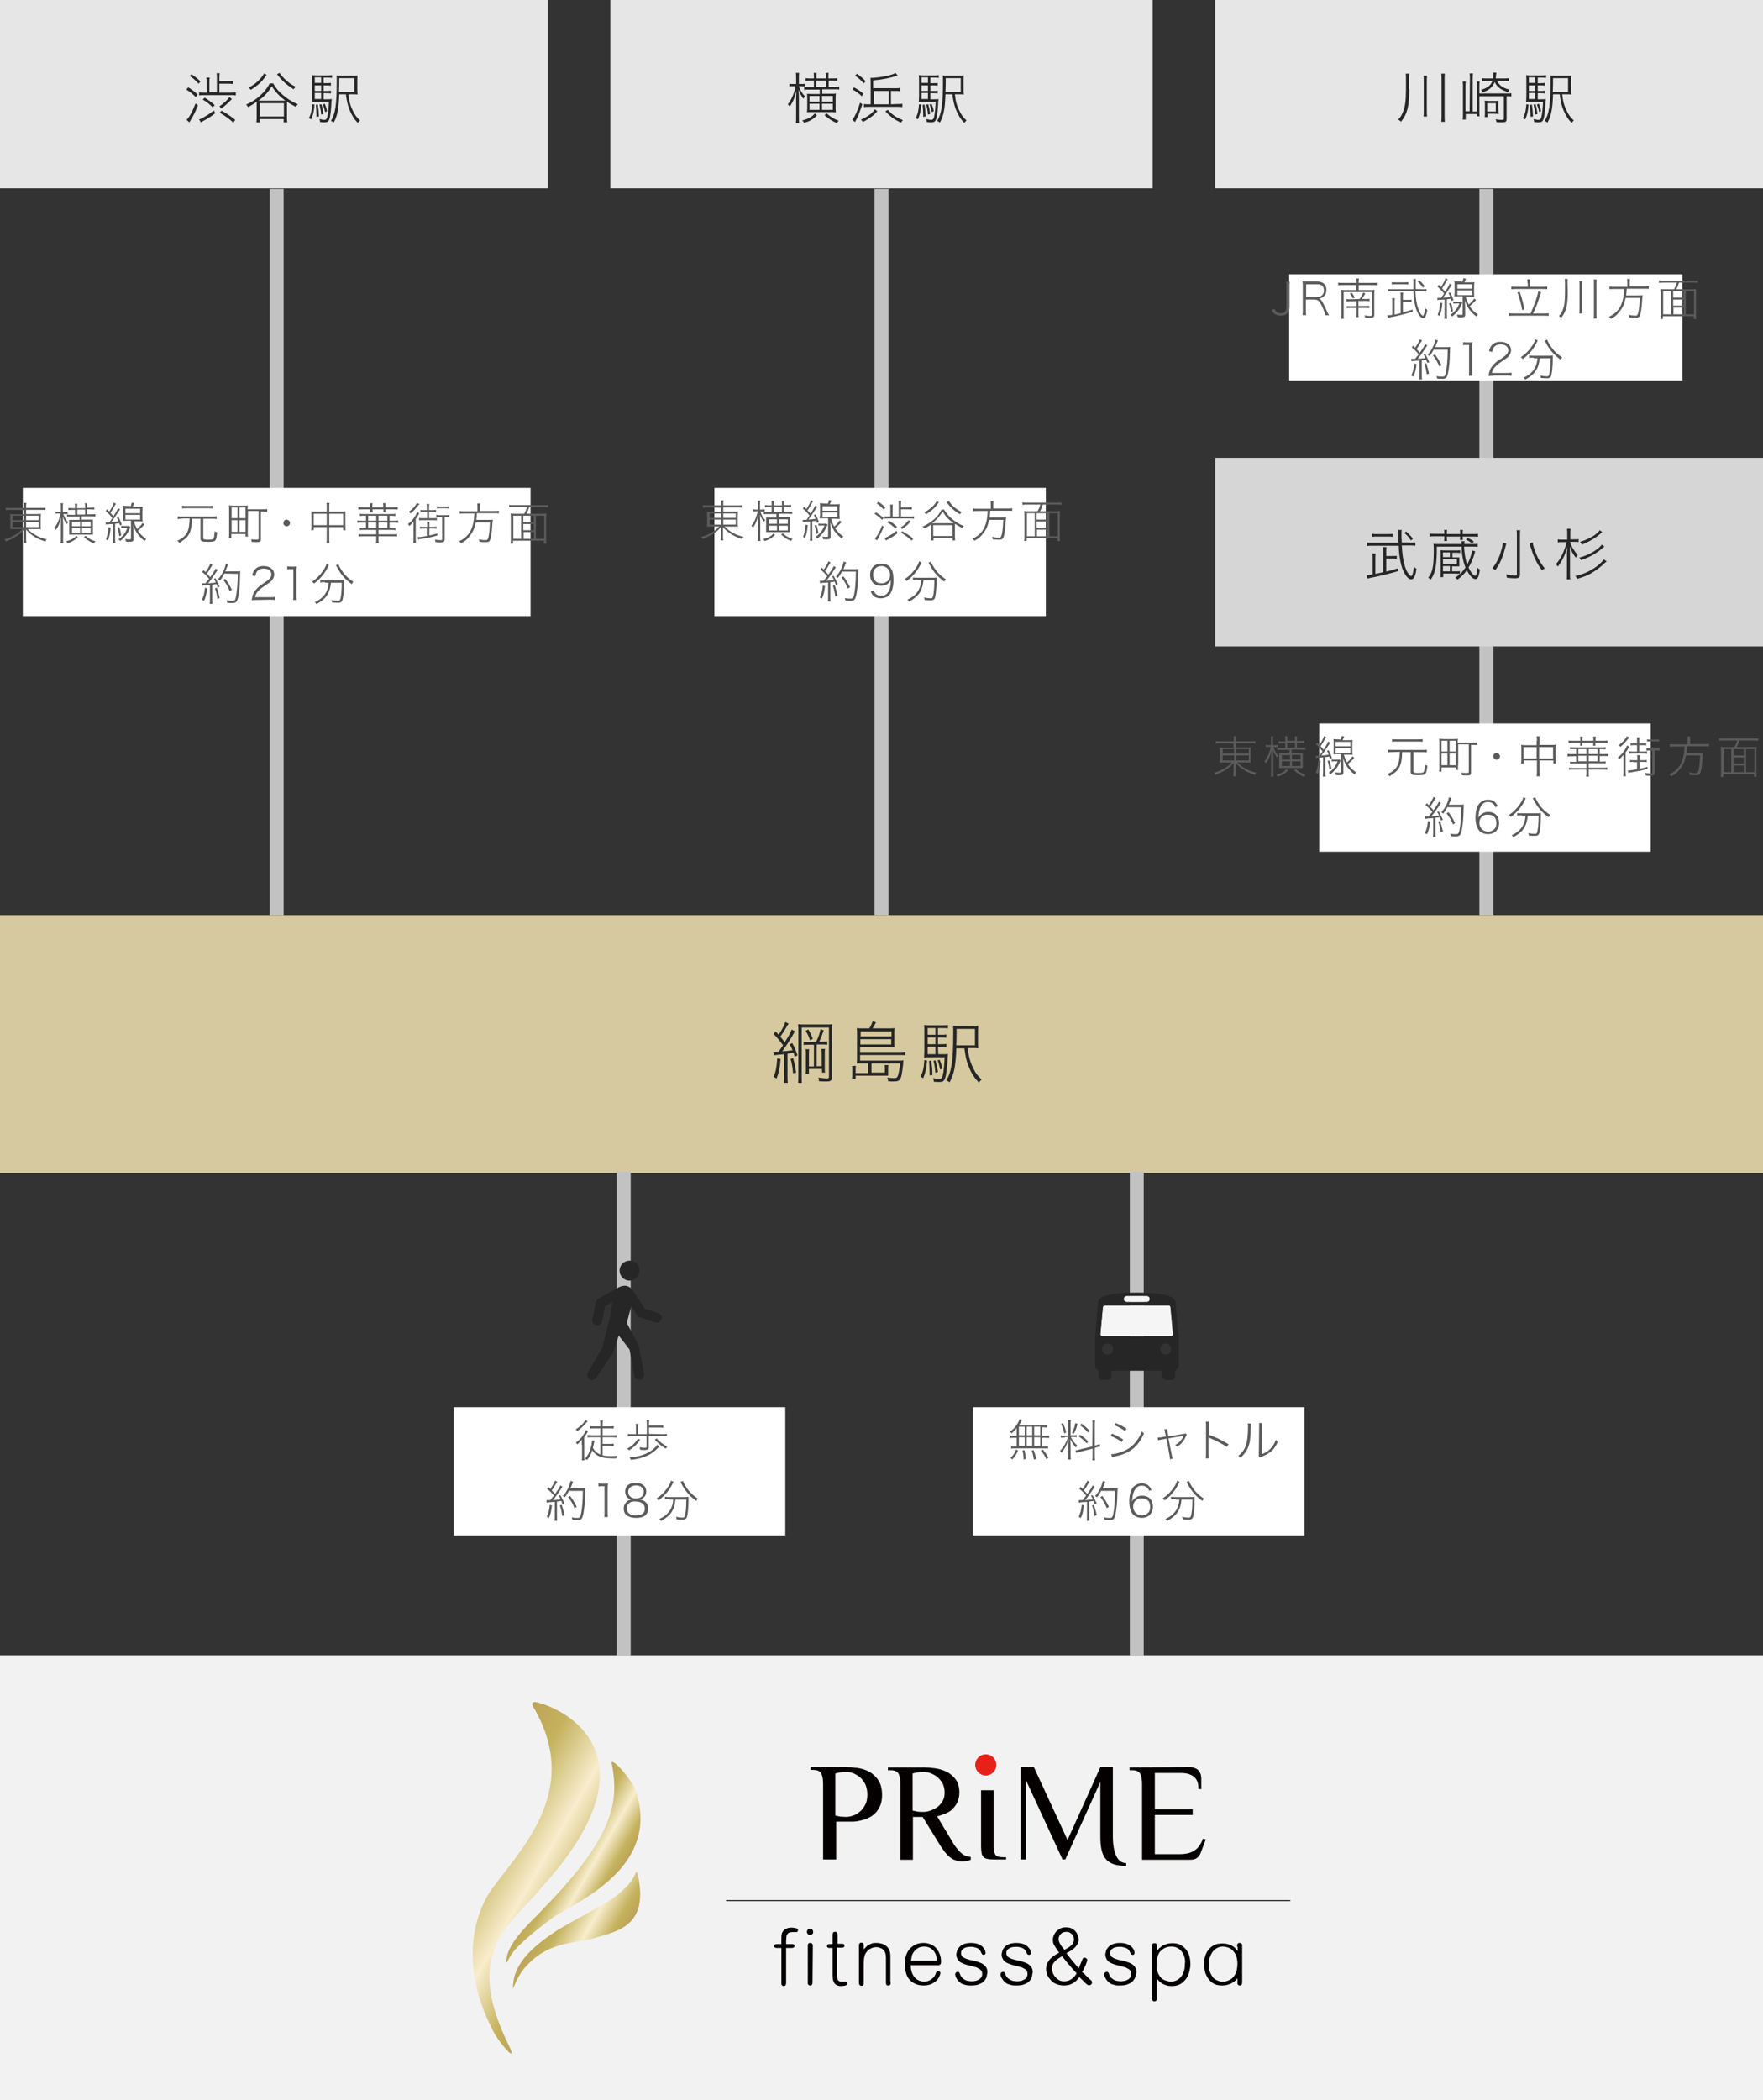
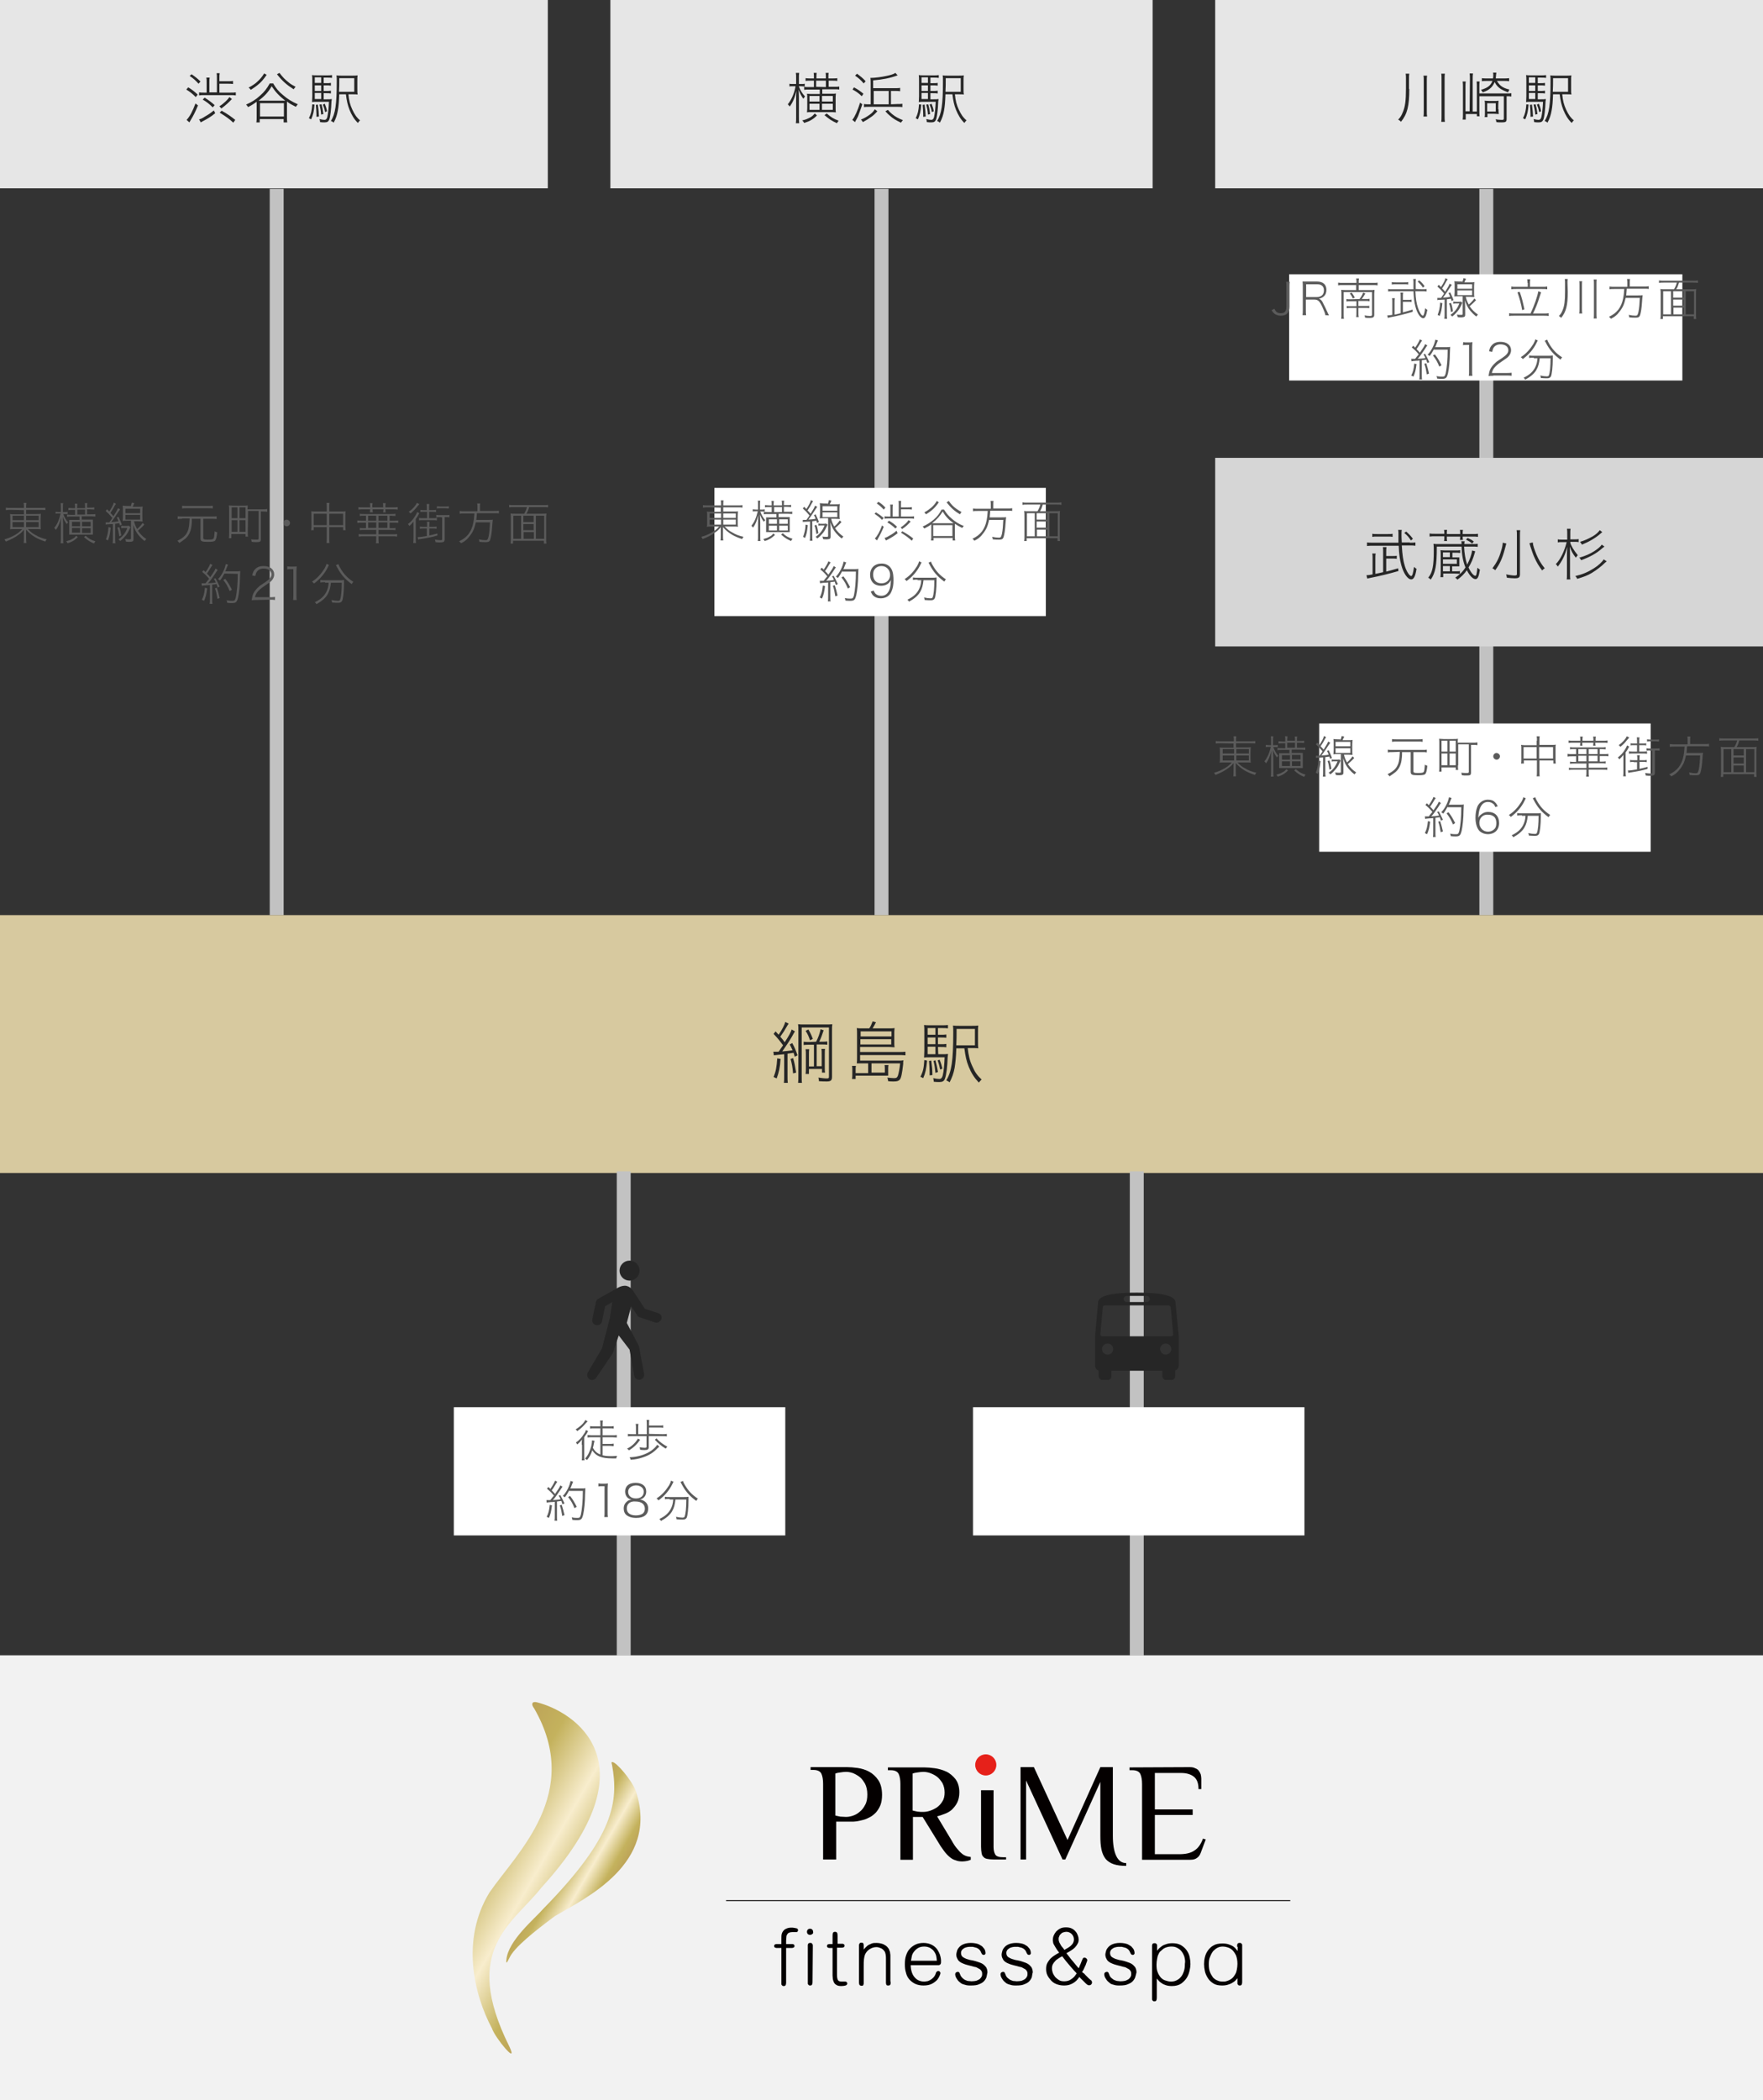
<svg xmlns="http://www.w3.org/2000/svg" xmlns:xlink="http://www.w3.org/1999/xlink" version="1.1" id="レイヤー_1" x="0" y="0" viewBox="0 0 634 755" xml:space="preserve">
  <rect x="0" y="0" width="634" height="755" fill="#333333" stroke="none" />
  <style>.st0{fill:#e6e6e6}.st1{fill:#262626}.st2{fill:none;stroke:#c2c2c2;stroke-width:5;stroke-miterlimit:10}.st6{fill:#fff}.st7{fill:#5b5b5b}.st8{fill:#f5f5f5}.st12{fill:#040000}</style>
  <path class="st0" d="M0-.1h197v67.8H0zM219.5-.1h195v67.8h-195zM437-.1h197v67.8H437z" />
  <path class="st1" d="M67.7 31.4c1.3.8 2.1 1.4 3.4 2.6l-.7.9c-1.3-1.3-2.1-1.9-3.4-2.7l.7-.8zm3.5 6.5c-.9 2.2-1.7 3.8-2.7 5.4-.2.4-.3.5-.4.7l-1-.9c1.1-1.1 2.2-3.2 3.2-5.9l.9.7zm-2.3-11.2c1.3.9 2.1 1.5 3.2 2.6l-.7.8c-1-1.1-1.8-1.9-3.2-2.8l.7-.6zm13.9 6.6c.9 0 1.5 0 2-.1v1.1c-.6-.1-1.2-.1-2-.1h-9.3c-.9 0-1.4 0-1.9.1v-1.1c.5.1 1 .1 1.9.1h.8v-3.7c0-.7 0-1.2-.1-1.7h1.2c-.1.5-.1 1-.1 1.7v3.6H78V28c0-.7 0-1.2-.1-1.7H79c-.1.5-.1 1-.1 1.8v1.1H82c.7 0 1.3 0 1.8-.1v1.1c-.6-.1-1.1-.1-1.8-.1h-3.1v3.2h3.9zm-5.4 7.4c-1.6 1.3-2.6 1.9-4.5 2.9-.3.2-.5.3-.7.4l-.6-1.1c.6-.1 1.2-.4 2.1-1 1.4-.8 2.1-1.3 3.2-2.2l.5 1zm-3.8-5.6c1.4.9 2.5 1.7 3.6 2.7l-.7.8c-1.3-1.3-2.1-1.9-3.6-2.8l.7-.7zm5.3 3.1c1-.6 1.4-1 2.3-1.8.6-.6.8-.8 1.3-1.5l.9.7c-1.2 1.3-2.2 2.2-3.8 3.4l-.7-.8zm5 5.9c-1.5-1.4-2.5-2.1-4.9-3.6l.7-.7c2 1.1 3.4 2.1 4.9 3.3l-.7 1zM98.3 30.1c1 1.7 1.9 2.8 3.5 4.1 1.6 1.4 3.1 2.3 5.3 3.3-.3.3-.5.6-.7.9-1.4-.7-2.2-1.1-3.2-1.9V42c0 .8 0 1.4.1 2H102v-1.2h-8.6V44h-1.2c.1-.6.1-1.2.1-2v-4.2-1.2c-1 .7-1.7 1.2-3.1 1.9-.2-.4-.4-.6-.7-.9 2-.9 3.5-1.8 5-3.2C95.1 33 96 31.8 97 30h1.3v.1zm-2.4-3.2c-1.1 1.6-2 2.7-3.3 3.7-.9.7-.9.7-2.4 1.7-.3-.4-.5-.6-.8-.8 1.3-.7 2.4-1.4 3.1-2.1 1-.9 1.7-1.7 2.5-3l.9.5zm5.7 9.3h1c-2.2-1.7-3.6-3.2-4.9-5.2-1.2 2.1-2.5 3.5-4.7 5.2h8.6zm-8.1 5.7h8.6v-4.8h-8.6v4.8zm7-15.7c1.2 1.6 2 2.4 3.4 3.5.7.6 1.3.9 2.4 1.5-.2.2-.5.6-.7.9-2.5-1.6-4-2.9-6-5.4l.9-.5zM113.1 37.6c-.2 2.5-.5 3.7-1.2 5.3l-.8-.4c.8-1.7 1-2.6 1.2-5l.8.1zm3.3-1.9h1c1 0 1.5 0 1.9-.1 0 .2 0 .4-.1.9-.1 2.8-.4 5.5-.8 6.5-.3.7-.7 1-1.7 1-.4 0-.9 0-1.6-.1v-.1c0-.3-.1-.6-.2-1 .8.2 1.4.3 1.8.3.5 0 .8-.3 1-1 .3-1.3.5-3.3.6-5.5H114c-.8 0-1.3 0-1.8.1 0-.5.1-.9.1-2.1v-5.3c0-1.3 0-1.7-.1-2.3.5.1 1.1.1 2.2.1h3c.9 0 1.4 0 2-.1v1c-.6-.1-1.1-.1-1.9-.1h-1.1v2h.8c.8 0 1.3 0 1.8-.1v1c-.6-.1-1-.1-1.8-.1h-.8v2h.8c.8 0 1.3 0 1.8-.1v1c-.5-.1-1-.1-1.8-.1h-.8v2.2zm-.9-7.9h-2.3v2h2.3v-2zm0 2.9h-2.3v2h2.3v-2zm-2.3 2.7v2.2h2.3v-2.2h-2.3zm1.1 4.2c.3 2.1.3 2.5.4 4.3l-.9.1v-.9c0-1.1-.1-2.1-.2-3.4l.7-.1zm1.3-.1c.4 1.3.5 2.1.7 3.5l-.8.2c-.1-1.5-.3-2.3-.6-3.6l.7-.1zm1.2-.2c.4 1 .6 1.6.8 2.7l-.7.3c-.2-1.2-.4-1.7-.8-2.7l.7-.3zm8.5-3.4c.2 2.2.6 3.8 1.4 5.5s1.5 2.8 2.8 3.9c-.3.2-.5.5-.8.9-1.4-1.4-2.2-2.8-3-4.7-.7-1.8-1-3.2-1.3-5.6H122c-.1 2.7-.2 4.1-.5 5.8s-.7 2.9-1.5 4.4c-.3-.3-.5-.4-1-.6 1.6-2.6 2.1-5.9 2.1-14.3 0-1.1 0-1.6-.1-2.1.6.1 1.1.1 2.2.1h3.2c1.1 0 1.6 0 2.2-.1-.1.5-.1.9-.1 2.2v2.5c0 1.2 0 1.7.1 2.2-.4-.1-1-.1-2-.1h-1.3zm2.1-.9v-4.9H122v1c0 1.2 0 1.9-.1 3.9h5.5zM287.2 30.9c0 .1 0 .1.1.2.5 1.4 1.2 2.5 2.2 3.6-.2.3-.4.4-.6.8-.8-1.1-1.2-1.9-1.7-3.3.1 1.6.1 2.8.1 3.4V42c0 1.1 0 1.7.1 2.3h-1.2c.1-.6.1-1.2.1-2.3v-6c0-.8 0-1.8.1-3.3-.6 2.5-1.3 4.1-2.4 5.6-.3-.4-.4-.5-.7-.8 1.3-1.6 2.3-3.8 2.8-6.5h-.8c-.6 0-1.1 0-1.4.1v-1c.3.1.8.1 1.4.1h1v-1.9c0-1.2 0-1.6-.1-2.1h1.2c-.1.5-.1 1-.1 2v2h.8c.6 0 .9 0 1.3-.1v1c-.4 0-.8-.1-1.3-.1h-.9v-.1zm6.6 10.6c-.8.8-1.2 1.1-2 1.6s-1.4.7-2.6 1.1c-.2-.4-.4-.6-.7-.9 1.3-.3 1.9-.6 2.9-1.1.7-.4 1-.7 1.6-1.4l.8.7zm3.2-13.3v-.4c0-.7 0-1.1-.1-1.6h1.1c-.1.5-.1.8-.1 1.6v.4h1.2c.7 0 1.5 0 2-.1v1c-.5-.1-1.1-.1-2-.1H298v2.2h1.8c1 0 1.6 0 2-.1v1.1c-.4-.1-1.1-.1-2-.1h-4.1v1.6h3.5c.7 0 1 0 1.4-.1 0 .4-.1.8-.1 1.4v4c0 .6 0 1 .1 1.4-.4 0-.8-.1-1.4-.1h-7.6c-.6 0-1 0-1.4.1 0-.4.1-.8.1-1.4v-3.9c0-.6 0-1-.1-1.4.4 0 .7.1 1.4.1h3.2v-1.6h-3.6c-.9 0-1.5 0-2 .1v-1.1c.4.1 1.1.1 2 .1h1.5V29h-1c-.9 0-1.5 0-2 .1v-1c.6.1 1.3.1 2 .1h1v-.4c0-.7 0-1.1-.1-1.6h1.1c-.1.5-.1.9-.1 1.6v.4h3.4zm-5.9 6.3v2h3.6v-2h-3.6zm0 2.8v2.2h3.6v-2.2h-3.6zm5.9-6V29h-3.5v2.2l3.5.1zm2.5 5.2v-2h-3.9v2h3.9zm0 3v-2.2h-3.9v2.2h3.9zm-2.2 1.3c1.5 1.3 2.4 1.9 4.3 2.6-.3.3-.5.6-.6.9-2-.9-2.7-1.4-4.5-2.9l.8-.6zM310.1 37.5c-.5 1.4-.7 2.1-1.2 3.4-.3.9-.3.9-1 2.2-.1.1-.2.3-.4.8l-1-.8c.9-1.1 1.9-3.3 2.8-6.2l.8.6zm-3-6.1c1.5.8 2.3 1.4 3.4 2.3l-.6.9c-1.2-1.2-2-1.7-3.3-2.4l.5-.8zm1.1-4.9c1.2.9 2 1.5 3.1 2.7l-.7.8c-1.1-1.3-1.8-1.9-3.1-2.8l.7-.7zm7.3 13.5c-.9 1-1.4 1.5-2.3 2.1-1 .7-1.6 1.1-2.9 1.8-.2-.4-.4-.6-.7-.9 1.4-.6 2.1-1 3.2-1.8.8-.6 1.2-1 1.8-1.9l.9.7zm7.2-2.6c.9 0 1.3 0 1.8-.1v1.2c-.5-.1-1.1-.1-1.8-.1h-10.1c-.8 0-1.3 0-1.9.1v-1.1c.5.1 1.1.1 1.8.1h.6v-7c0-1.1 0-2-.1-2.5H313.3c1.2 0 3.7-.3 5.5-.7 1.5-.3 2.7-.7 3.2-1.1l.8.9c-2.8 1-5.4 1.5-8.8 1.8v2.8h7.9c.9 0 1.3 0 1.8-.1v1.2c-.6-.1-1.1-.1-1.8-.1h-1.5v4.8l2.3-.1zm-3.1-4.7h-5.4v4.8h5.4v-4.8zm-.3 6.8c.5.6.9 1 1.5 1.5 1.2 1 2.2 1.5 3.9 2.2-.3.3-.4.5-.7.9-1.9-.9-2.9-1.5-4.1-2.6-.5-.4-.8-.7-1.5-1.5l.9-.5zM331.3 37.6c-.2 2.5-.5 3.7-1.2 5.3l-.8-.4c.8-1.7 1-2.6 1.2-5l.8.1zm3.3-1.9h1c1 0 1.5 0 1.9-.1 0 .2 0 .4-.1.9-.1 2.8-.4 5.5-.8 6.5-.3.7-.7 1-1.7 1-.4 0-.9 0-1.6-.1v-.1c0-.3-.1-.6-.2-1 .8.2 1.4.3 1.8.3.5 0 .8-.3 1-1 .3-1.3.5-3.3.6-5.5h-4.3c-.8 0-1.3 0-1.8.1 0-.5.1-.9.1-2.1v-5.3c0-1.3 0-1.7-.1-2.3.5.1 1.1.1 2.2.1h3c.9 0 1.4 0 2-.1v1c-.6-.1-1.1-.1-1.9-.1h-1.1v2h.8c.8 0 1.3 0 1.8-.1v1c-.6-.1-1-.1-1.8-.1h-.8v2h.8c.8 0 1.3 0 1.8-.1v1c-.5-.1-1-.1-1.8-.1h-.8v2.2zm-.9-7.9h-2.3v2h2.3v-2zm0 2.9h-2.3v2h2.3v-2zm-2.3 2.7v2.2h2.3v-2.2h-2.3zm1.1 4.2c.3 2.1.3 2.5.4 4.3l-.9.1v-.9c0-1.1-.1-2.1-.2-3.4l.7-.1zm1.3-.1c.4 1.3.5 2.1.7 3.5l-.8.2c-.1-1.5-.3-2.3-.6-3.6l.7-.1zm1.2-.2c.4 1 .6 1.6.8 2.7l-.7.3c-.2-1.2-.4-1.7-.8-2.7l.7-.3zm8.4-3.4c.2 2.2.6 3.8 1.4 5.5s1.5 2.8 2.8 3.9c-.3.2-.5.5-.8.9-1.4-1.4-2.2-2.8-3-4.7-.7-1.8-1-3.2-1.3-5.6H340c-.1 2.7-.2 4.1-.5 5.8s-.7 2.9-1.5 4.4c-.3-.3-.5-.4-1-.6 1.6-2.6 2.1-5.9 2.1-14.3 0-1.1 0-1.6-.1-2.1.6.1 1.1.1 2.2.1h3.2c1.1 0 1.6 0 2.2-.1-.1.5-.1.9-.1 2.2v2.5c0 1.2 0 1.7.1 2.2-.4-.1-1-.1-2-.1h-1.2zm2.1-.9v-4.9h-5.4v1c0 1.2 0 1.9-.1 3.9h5.5zM506.8 32c0 6.1-.7 9-3 11.8-.3-.4-.5-.5-1-.8.8-.8 1.2-1.5 1.6-2.5.9-2 1.2-4.3 1.2-8.5v-3.8c0-.8 0-1.1-.1-1.7h1.3c-.1.5-.1.9-.1 1.7V32h.1zm6.4-4.8c-.1.6-.1 1-.1 1.8v10.7c0 1.1 0 1.7.1 2.2h-1.3c.1-.5.1-1.2.1-2.2V29c0-.9 0-1.3-.1-1.8h1.3zm6.4-.7c-.1.5-.1.9-.1 1.8v13.1c0 1.2 0 1.8.1 2.4h-1.3c.1-.6.1-1.2.1-2.4V28.3c0-.9 0-1.3-.1-1.8h1.3zM528.6 28.4c0-.7 0-1.4-.1-2h1.2c-.1.7-.1 1.3-.1 2v11.7h1.5v-8.8c0-.7 0-1.3-.1-2h1.1c-.1.5-.1 1.2-.1 1.9v2.4h9.6c1 0 1.5 0 1.9-.1v1.2c-.5-.1-1-.1-1.7-.1v8.1c0 1.1-.3 1.3-1.8 1.3-.7 0-1.3 0-1.9-.1 0-.4-.1-.7-.3-1 .8.1 1.5.2 2.2.2s.8-.1.8-.5v-8H532v5.1c0 1 0 1.7.1 2.1h-1V41h-4v2H526c.1-.6.1-1.3.1-2.1v-9.6c0-.7 0-1.4-.1-2h1.1c-.1.6-.1 1.2-.1 2V40h1.5l.1-11.6zm9.7.7c.6.9.9 1.3 1.5 1.8.8.6 1.7 1 3 1.3-.2.3-.3.5-.5 1-1.3-.5-1.9-.8-2.6-1.2-1-.7-1.6-1.3-2.2-2.5-.3.7-.7 1.4-1.3 2-.7.7-1.5 1.2-3 1.7-.1-.3-.2-.4-.6-.9 2.4-.7 3.5-1.6 4.1-3.2h-2c-.8 0-1.3 0-1.8.1v-1.1c.5.1 1 .1 1.8.1h2.2c.1-.5.1-.8.1-1.3 0-.4 0-.6-.1-.8h1.2c0 .2 0 .2-.1.9 0 .4-.1.7-.1 1.2h2.8c.8 0 1.5 0 2-.1v1.1c-.6-.1-1.3-.1-2-.1h-2.4zm.6 10.2c0 .8 0 1.3.1 1.7-.5 0-.9-.1-1.6-.1h-2.5v1.2h-1c.1-.4.1-1 .1-1.7v-2.6c0-.7 0-1.1-.1-1.6.4 0 .9.1 1.6.1h1.8c.7 0 1.2 0 1.6-.1 0 .4-.1.9-.1 1.7v1.4h.1zm-4.1.8h3.1v-3h-3.1v3zM549.7 37.6c-.2 2.5-.5 3.7-1.2 5.3l-.8-.4c.8-1.7 1-2.6 1.2-5l.8.1zm3.3-1.9h1c1 0 1.5 0 1.9-.1 0 .2 0 .4-.1.9-.1 2.8-.4 5.5-.8 6.5-.3.7-.7 1-1.7 1-.4 0-.9 0-1.6-.1v-.1c0-.3-.1-.6-.2-1 .8.2 1.4.3 1.8.3.5 0 .8-.3 1-1 .3-1.3.5-3.3.6-5.5h-4.3c-.8 0-1.3 0-1.8.1 0-.5.1-.9.1-2.1v-5.3c0-1.3 0-1.7-.1-2.3.5.1 1.1.1 2.2.1h3c.9 0 1.4 0 2-.1v1c-.6-.1-1.1-.1-1.9-.1H553v2h.8c.8 0 1.3 0 1.8-.1v1c-.6-.1-1-.1-1.8-.1h-.8v2h.8c.8 0 1.3 0 1.8-.1v1c-.5-.1-1-.1-1.8-.1h-.8v2.2zm-.9-7.9h-2.3v2h2.3v-2zm0 2.9h-2.3v2h2.3v-2zm-2.3 2.7v2.2h2.3v-2.2h-2.3zm1.1 4.2c.3 2.1.3 2.5.4 4.3l-.9.1v-.9c0-1.1-.1-2.1-.2-3.4l.7-.1zm1.3-.1c.4 1.3.5 2.1.7 3.5l-.8.2c-.1-1.5-.3-2.3-.6-3.6l.7-.1zm1.2-.2c.4 1 .6 1.6.8 2.7l-.7.3c-.2-1.2-.4-1.7-.8-2.7l.7-.3zm8.4-3.4c.2 2.2.6 3.8 1.4 5.5.8 1.7 1.5 2.8 2.8 3.9-.3.2-.5.5-.8.9-1.4-1.4-2.2-2.8-3-4.7-.7-1.8-1-3.2-1.3-5.6h-2.4c-.1 2.7-.2 4.1-.5 5.8s-.7 2.9-1.5 4.4c-.3-.3-.5-.4-1-.6 1.6-2.6 2.1-5.9 2.1-14.3 0-1.1 0-1.6-.1-2.1.6.1 1.1.1 2.2.1h3.2c1.1 0 1.6 0 2.2-.1-.1.5-.1.9-.1 2.2v2.5c0 1.2 0 1.7.1 2.2-.4-.1-1-.1-2-.1h-1.3zm2.1-.9v-4.9h-5.4v1c0 1.2 0 1.9-.1 3.9h5.5z" />
  <path class="st2" d="M534.5 329V67.9M317 329V67.9M99.5 329V67.9" />
  <path fill="#d7c99f" d="M0 329h634v92.7H0z" />
  <path class="st1" d="M278.1 378.1h1.9c.8-1.2 1.4-2 1.6-2.3-1.1-1.5-1.8-2.4-3.4-4.1l.7-.9c.6.6.7.8 1.1 1.2 1.2-1.7 2.2-3.7 2.4-4.6l1.2.6c-.2.3-.4.6-.8 1.3-.6 1.1-1.2 2-2.2 3.4.9 1 1 1.2 1.6 2 1.6-2.5 2.2-3.6 2.5-4.6l1.2.7c-.2.2-.5.8-1.3 2.2-.8 1.4-2.3 3.6-3.3 5 1-.1 2.4-.2 3.7-.4-.3-.8-.5-1.1-1-2.1l.9-.5c.9 1.6 1.3 2.7 1.9 4.4l-1 .5c-.2-.8-.3-1-.4-1.4-.8.1-1.2.2-2.2.3v8.1c0 .9 0 1.7.1 2.4h-1.4c.1-.7.1-1.5.1-2.4V379c-.8.1-.8.1-2.9.3-.4 0-.6.1-.8.1l-.2-1.3zm2.6 2.6c-.2 3.2-.6 4.8-1.4 7l-1.1-.5c.8-2 1.1-3.6 1.3-6.7l1.2.2zm4.5-.3c.6 1.9.7 2.9 1.1 5.2l-1.1.3c-.2-2.2-.4-3.4-.9-5.2l.9-.3zm1.9-9.5c0-1.4 0-2.1-.1-2.7.6.1 1.2.1 2.5.1h7.2c1.3 0 2 0 2.6-.1-.1.7-.1 1.4-.1 2.8v16.1c0 1.3-.4 1.7-1.9 1.7-.7 0-1.8 0-2.8-.1 0-.5-.1-.8-.2-1.3 1.4.2 2.1.3 3 .3.7 0 .8-.1.8-.6v-17.7h-9.8v17.1c0 1.5 0 2.2.1 2.8H287c.1-.7.1-1.4.1-2.8v-15.6zm6.4 3.6c.9-1.8 1.2-2.8 1.6-4.5l1.1.4c-.6 1.8-.9 2.7-1.6 4.1h.9c.9 0 1.4 0 2-.1v1.2c-.6-.1-1.1-.1-2-.1h-1.8v7.8h1.8v-4c0-1.1 0-1.7-.1-2.2h1.3c-.1.5-.1 1.1-.1 2.3v4.3c0 1.1 0 1.5.1 1.9h-1.1v-1.3h-4.7v1.8h-1.2c.1-.6.1-1.3.1-2.1v-4.6c0-1 0-1.6-.1-2.2h1.3c-.1.5-.1 1.1-.1 2.2v4h1.8v-7.8H291c-.9 0-1.4 0-2 .1v-1.2c.6.1 1.1.1 2 .1l2.5-.1zm-2.8-4.4c.7 1.2 1.1 2 1.6 3.4l-1 .5c-.5-1.4-.8-2.2-1.6-3.4l1-.5zM312.2 382.3h-4.1c.1-.6.1-1.2.1-2.1v-8.8c0-.7 0-1.2-.1-1.8.6.1 1 .1 1.9.1h2.6c.5-.7.8-1.4 1.2-2.5l1.2.3c-.4.9-.8 1.5-1.2 2.2h6c.9 0 1.4 0 1.9-.1 0 .4-.1.7-.1 1.4v3.9c0 .6 0 1.1.1 1.6-.7 0-1.2-.1-1.8-.1h-10.6v1.8h14c.9 0 1.6 0 2.3-.1v1.3c-.7-.1-1.4-.1-2.3-.1h-14v2H323c.9 0 1.4 0 1.9-.1 0 .2 0 .2-.1.5v.8c-.4 3.5-.7 5-1.2 5.6-.4.5-1 .7-2.2.7-.6 0-1.3 0-2-.1-.1-.5-.1-.7-.3-1.3 1 .1 1.7.2 2.4.2.9 0 1.1-.2 1.4-.9.3-.9.6-2.5.8-4.4h-10.3v3.3h4.8v-1.3c0-.6 0-.9-.1-1.4h1.4c-.1.5-.1.9-.1 1.4v2.4h-11.7v1.2h-1.3c.1-.6.1-1.2.1-1.8v-1.5c0-.6 0-.9-.1-1.4h1.4c-.1.4-.1.8-.1 1.4v1.2h4.5v-3.5zm8.4-9.7v-1.8h-11.1v1.8h11.1zm-11.2 2.9h11.1v-1.9h-11.1v1.9zM333.4 381.3c-.3 3-.6 4.5-1.4 6.3l-1-.5c1-2 1.2-3.1 1.4-6l1 .2zm4-2.3h1.2c1.2 0 1.8 0 2.3-.1 0 .3 0 .5-.1 1.1-.1 3.4-.5 6.6-1 7.8-.3.9-.9 1.2-2 1.2-.5 0-1 0-2-.1v-.1c0-.3-.1-.7-.2-1.2.9.2 1.7.3 2.2.3.6 0 1-.4 1.2-1.2.4-1.5.6-4 .7-6.6h-5.2c-.9 0-1.6 0-2.2.1 0-.6.1-1.1.1-2.5v-6.4c0-1.6 0-2.1-.1-2.8.6.1 1.3.1 2.6.1h3.6c1.1 0 1.6 0 2.4-.1v1.2c-.7-.1-1.3-.1-2.3-.1h-1.3v2.4h.9c1 0 1.5 0 2.1-.1v1.2c-.7-.1-1.2-.1-2.1-.1h-.9v2.4h.9c1 0 1.5 0 2.1-.1v1.2c-.6-.1-1.2-.1-2.1-.1h-.9l.1 2.6zm-1-9.4h-2.8v2.4h2.8v-2.4zm0 3.4h-2.8v2.4h2.8V373zm-2.8 3.3v2.7h2.8v-2.7h-2.8zm1.3 5c.3 2.5.4 3 .4 5.2l-1 .1v-1.1c0-1.3-.1-2.6-.2-4.1l.8-.1zm1.5-.1c.4 1.5.6 2.5.9 4.2l-.9.3c-.2-1.8-.3-2.8-.7-4.3l.7-.2zm1.5-.2c.5 1.2.7 1.9 1 3.2l-.8.3c-.3-1.5-.5-2.1-.9-3.3l.7-.2zm10.1-4.2c.3 2.6.7 4.5 1.7 6.6.9 2.1 1.8 3.3 3.3 4.7-.3.3-.6.6-1 1.1-1.6-1.7-2.7-3.4-3.6-5.6s-1.2-3.8-1.6-6.7h-2.9c-.1 3.3-.3 5-.6 7-.4 2.1-.9 3.4-1.8 5.2-.4-.3-.6-.4-1.2-.7 1.9-3.1 2.5-7 2.5-17.2 0-1.3 0-1.9-.1-2.5.7.1 1.3.1 2.6.1h3.9c1.3 0 2 0 2.6-.1-.1.6-.1 1.1-.1 2.6v3c0 1.5 0 2 .1 2.6-.4-.1-1.2-.1-2.4-.1H348zm2.6-1v-5.9H344v1.2c0 1.5 0 2.3-.1 4.7h6.7z" />
  <path fill="#f2f2f2" d="M0 595.1h634v160H0z" />
  <path class="st2" d="M408.8 595.2V421.1M224.3 595.2V421.1" />
  <g>
    <path fill="#d6d6d6" d="M437 164.6h197v67.8H437z" />
    <path class="st1" d="M497.4 198.4c0-.8 0-1.3-.1-1.7h1.3c-.1.5-.1 1-.1 1.7v1.5h2.2c.8 0 1.1 0 1.6-.1v1.1c-.5-.1-.9-.1-1.6-.1h-2.2v4.7c1.4-.4 2.4-.6 4.3-1.2l.1 1c-3.9 1.1-6.3 1.7-10.3 2.5-.2 0-.4.1-.9.2l-.3-1.2c.5 0 1.3-.1 2.2-.3v-5.7c0-.8 0-1.3-.1-1.8h1.2c-.1.5-.1 1-.1 1.7v5.6c1-.2 1.6-.3 2.8-.6v-7.3zm9.6-3.3c.8 0 1.4 0 2-.1v1.2c-.6-.1-1.2-.1-2-.1h-2.9c.2 3.3.5 5.5 1.1 7.4.6 2 1.7 3.6 2.3 3.6.4 0 .7-1.2 1-3.3.3.3.6.5.9.7-.4 2.7-1 3.8-1.9 3.8-1.3 0-2.8-2.2-3.6-5.2-.5-1.9-.8-3.9-.9-6.9h-9.4c-.8 0-1.4 0-2 .1V195c.5.1 1.1.1 2 .1h9.3v-3c0-.7 0-1.1-.1-1.6h1.3c-.1.4-.1 1-.1 1.9 0 .7 0 .7.1 2.6h2.9v.1zm-6.2-2.1c-.5-.1-1-.1-1.7-.1h-3.9c-.8 0-1.2 0-1.7.1v-1.1c.5.1.9.1 1.7.1h3.9c.8 0 1.2 0 1.7-.1v1.1zm6.6 1.3c-.8-1.2-1.3-1.8-2.4-2.7l.7-.5c1.1 1 1.6 1.5 2.4 2.6l-.7.6zM530.5 198.2c-.1.3-.1.4-.2.7-.6 2.1-1.2 3.5-2.2 5.1.7 1.6 1.8 3 2.4 3h.1c.2-.1.3-.2.4-.8.1-.5.2-1.2.3-2.1.3.3.6.5.9.7-.4 2.5-.8 3.4-1.6 3.4-.9 0-2.1-1.2-3.1-3.2-1 1.4-1.9 2.3-3.4 3.4-.2-.3-.4-.5-.8-.7 1.6-1.1 2.7-2.1 3.7-3.7-.9-2.2-1.3-4.5-1.4-7.5h-8.9c0 6.9-.5 9.4-2.2 11.9-.3-.4-.5-.5-.9-.7.9-1.1 1.3-2.1 1.6-3.6.3-1.4.4-3.5.4-6 0-1.2 0-1.8-.1-2.6.6.1 1 .1 2 .1h8.1c0-.4 0-.7-.1-1h1.2c-.1.4-.1.7-.1 1h2.9c.8 0 1.4 0 1.9-.1v1.1c-.6-.1-1.2-.1-2-.1h-2.9c.1 2.5.5 4.6 1.1 6.5.9-1.7 1.6-3.6 1.8-5.1l1.1.3zm-11.1-6.5c0-.5 0-.7-.1-1.2h1.1c-.1.4-.1.6-.1 1.2v.3h4.8v-.3c0-.5 0-.8-.1-1.2h1.1c-.1.4-.1.7-.1 1.2v.3h3.5c.8 0 1.4 0 2-.1v1.1c-.6-.1-1.2-.1-2-.1H526c0 .6 0 .8.1 1.2H525c.1-.4.1-.7.1-1.2h-4.8v.4c0 .5 0 .8.1 1.2h-1.1c.1-.5.1-.7.1-1.2v-.5h-3.3c-.8 0-1.4 0-2 .1v-1.1c.5.1 1.1.1 2 .1h3.3v-.2zm2.8 13.7h.9c.9 0 1.5 0 1.9-.1v1c-.5 0-1.2-.1-1.9-.1H519v1.3h-1c.1-.7.1-1.3.1-2v-6c0-.7 0-1.2-.1-1.7.5 0 .8.1 1.6.1h3.6c.9 0 1.4 0 1.9-.1v1c-.6-.1-1.1-.1-1.9-.1h-.9v1.7h2.5V203.6h-2.6v1.8zm-.8-5.1v-1.7h-2.5v1.7h2.5zm2.5 2.4v-1.6h-5v1.6h5zm-5 .8v1.9h2.5v-1.9h-2.5zm8.9-10.1c1.1.5 1.5.7 2.2 1.3l-.6.7c-.7-.6-1.2-.9-2.2-1.4l.6-.6zM541.7 195.4c-.1.4-.1.4-.6 2.2-.8 3-1.7 5.1-3.4 7.4-.3-.3-.6-.5-1-.7 1.5-2 2.4-3.7 3.1-6.2.4-1.2.6-2.3.6-3l1.3.3zm5-4.8c-.1.5-.1 1.1-.1 1.9v13.9c0 1.2-.4 1.5-1.9 1.5-.8 0-1.7-.1-2.8-.2-.1-.5-.1-.8-.3-1.2 1.3.2 2.2.4 3 .4.7 0 .9-.1.9-.5v-13.9c0-.8 0-1.4-.1-1.9h1.3zm4.5 4.4c.1 1.2.6 2.5 1.3 4.3.8 1.9 1.7 3.4 3 5-.4.3-.7.5-.9.8-1.3-1.7-2-2.9-2.8-4.7-.6-1.3-.8-2.1-1.5-4.1-.1-.4-.2-.8-.3-1l1.2-.3zM564.7 195.1c.1.5.4 1.1.9 2 .6 1 1 1.5 1.8 2.5-.3.3-.4.5-.7.9-1.1-1.4-1.6-2.3-2.2-4 .1 1.1.1 2.7.1 3.9v5.9c0 1.1 0 1.5.1 2h-1.3c.1-.4.1-1.1.1-2v-5.8c0-1.2 0-2.2.1-3.9-.7 2.8-1.8 5.1-3.4 7.1-.2-.4-.4-.6-.7-.9 1.7-1.7 3.1-4.7 3.9-7.9h-1.6c-1.2 0-1.2 0-1.6.1v-1.1c.4.1.8.1 1.6.1h1.8v-2.2c0-.7 0-1.2-.1-1.7h1.3c-.1.5-.1 1-.1 1.7v2.1h1.5c.8 0 1.1 0 1.5-.1v1.1c-.4-.1-.8-.1-1.5-.1h-1.5v.3zm13.1 6.7c-.2.2-.3.2-.6.5-1.3 1.3-3 2.6-4.8 3.7-1.5.9-2.9 1.4-5.2 2.1-.2-.4-.3-.6-.7-1 2.6-.6 4.5-1.4 6.7-2.8 1.5-.9 3.1-2.4 3.5-3.2l1.1.7zm-.8-5.3c-.2.1-.4.3-.8.6-2.1 1.9-4.6 3.2-7.6 4.3-.2-.4-.3-.6-.7-.9 2.1-.6 3.8-1.3 5.5-2.4 1.2-.8 2.2-1.6 2.6-2.3l1 .7zm-.8-5.2c-.2.2-.3.2-.7.6-1.7 1.5-4.1 2.9-6.6 3.9-.2-.4-.4-.6-.7-1 1.7-.5 3-1.1 4.6-2 1.2-.7 2.1-1.6 2.5-2.2l.9.7z" />
  </g>
  <g>
    <path class="st6" d="M463.6 98.6H605v38.2H463.6z" />
    <path class="st7" d="M463.8 101.3c-.1.6-.1 1-.1 1.7v7.3c0 2.1-1 3.2-3.1 3.2-1 0-1.9-.3-2.5-.9-.3-.3-.5-.5-.8-1.1l1-.5c.2.5.4.7.6 1 .4.4 1 .6 1.7.6 1.4 0 2-.7 2-2.3V103c0-.7 0-1.2-.1-1.7h1.3zM476.6 113.3c0-.5-.3-1.2-1-2.8-1-2.2-1.6-2.8-2.9-2.8h-3.1v3.9c0 .8 0 1.2.1 1.7h-1.3c.1-.6.1-1 .1-1.7V103c0-.6 0-1.1-.1-1.8h5.1c2.3 0 3.5 1.1 3.5 3 0 1-.3 1.8-1 2.4-.5.4-.9.6-1.7.8.6.2 1.1.6 1.6 1.8.5.9.8 1.6 1.3 2.7.3.7.5 1.1.7 1.5l-1.3-.1zm-3-6.5c.8 0 1.5-.3 1.9-.7.4-.4.6-1 .6-1.7 0-1.4-.8-2.2-2.4-2.2h-4v4.6h3.9zM487.8 101.7c0-.9 0-1.1-.1-1.6h1c-.1.5-.1.8-.1 1.6h5.2c.8 0 1.2 0 1.6-.1v1c-.5-.1-1-.1-1.6-.1h-5.2v1.8h4.3c.6 0 1 0 1.4-.1 0 .4-.1.8-.1 1.3v7.7c0 .8-.4 1.1-1.6 1.1-.6 0-1.1 0-1.7-.1 0-.3-.1-.5-.2-.8.7.1 1.3.2 1.9.2s.8-.1.8-.4V105h-10.2v8c0 .9 0 1.2.1 1.6h-1c.1-.4.1-.8.1-1.6v-7.4c0-.6 0-1-.1-1.4.4 0 .8.1 1.4.1h4v-1.8h-4.9c-.7 0-1.1 0-1.6.1v-1c.5.1 1 .1 1.6.1h5zm1.1 5.8c.6-.8 1-1.4 1.3-2.3l.8.3c-.5.9-.8 1.3-1.3 2h1.4c.7 0 1.1 0 1.4-.1v.9c-.4-.1-.8-.1-1.4-.1h-2.6v1.8h2.5c.7 0 1.1 0 1.4-.1v.9c-.4-.1-.8-.1-1.4-.1h-2.5v1.5c0 .9 0 1.3.1 1.8h-.9c.1-.5.1-.9.1-1.8v-1.5h-2c-.6 0-1 0-1.5.1v-.8c.4.1.8.1 1.5.1h2v-1.8h-2.2c-.6 0-1 0-1.4.1v-.9c.4.1.8.1 1.4.1l3.3-.1zm-2.8-2.3c.5.7.8 1.2 1.1 1.8l-.7.3c-.3-.7-.6-1.2-1.1-1.8l.7-.3zM503.7 106.6c0-.7 0-1-.1-1.4h1c-.1.4-.1.8-.1 1.4v1.2h1.8c.7 0 .9 0 1.3-.1v.9c-.4-.1-.7-.1-1.3-.1h-1.8v3.8c1.2-.3 1.9-.5 3.5-1v.8c-3.1.9-5 1.4-8.2 2-.2 0-.3.1-.7.2l-.2-.9c.4 0 1-.1 1.8-.2v-4.6c0-.7 0-1-.1-1.4h1c-.1.4-.1.8-.1 1.4v4.5c.8-.1 1.3-.3 2.2-.5v-6zm7.7-2.6c.7 0 1.1 0 1.6-.1v.9c-.5-.1-.9-.1-1.6-.1H509c.1 2.7.4 4.4.9 5.9.5 1.6 1.3 2.9 1.8 2.9.3 0 .6-1 .8-2.7.3.3.5.4.8.6-.4 2.1-.8 3-1.5 3-1 0-2.2-1.8-2.8-4.2-.4-1.5-.6-3.1-.7-5.5h-7.5c-.6 0-1.1 0-1.6.1v-.9c.4.1.9.1 1.6.1h7.5v-2.4c0-.6 0-.9-.1-1.3h1c-.1.3-.1.8-.1 1.5v2.1l2.3.1zm-5-1.7c-.4-.1-.8-.1-1.4-.1h-3.1c-.6 0-1 0-1.4.1v-.9c.4.1.7.1 1.4.1h3.1c.7 0 1 0 1.4-.1v.9zm5.3 1.1c-.6-.9-1.1-1.4-1.9-2.2l.6-.4c.9.8 1.3 1.2 1.9 2.1l-.6.5zM516.9 107.1H518.2c.2-.2.2-.2.5-.7.2-.2.3-.4.6-.9-1-1.2-1.5-1.7-2.4-2.5l.5-.6.8.8c.9-1.4 1.5-2.5 1.6-3.2l.8.4c-.1.2-.2.3-.4.6-.5 1-.9 1.7-1.6 2.7.5.5.7.7 1.1 1.2 1-1.6 1.4-2.3 1.6-2.9l.8.4c-.4.6-.4.6-.7 1-1 1.5-1.4 2.2-2.5 3.6 1.3-.1 1.7-.1 2.6-.3-.2-.6-.3-.8-.6-1.3l.6-.3c.5 1.1.8 1.6 1.2 2.8l-.7.3c-.1-.4-.1-.5-.2-.8-.7.1-.8.1-1.5.2v5.4c0 .7 0 1.1.1 1.6h-1c.1-.5.1-.9.1-1.6v-5.3c-.5 0-.5 0-2 .1-.2 0-.4 0-.6.1v-.8zm1.8 1.9c-.3 2.6-.4 3.1-1 4.6l-.7-.4c.5-1.4.8-2.4.9-4.4l.8.2zm3.1-.1c.4 1.1.5 1.8.7 3l-.7.3c-.2-1.3-.3-2.1-.7-3.1l.7-.2zm4.1-.1c-.1.3-.1.3-.5 1.1-.3.7-.9 1.7-1.5 2.3-.5.6-1 1.1-1.7 1.6-.2-.3-.3-.4-.6-.6 1.6-1.1 2.5-2.3 3.2-4.1h-1.1c-.5 0-.8 0-1.1.1v-.8c.4.1.6.1 1.1.1h.8c.4 0 .6 0 .8-.1l.6.4zm-.1-7.3c.3-.6.4-1.1.5-1.5l.9.2c-.2.5-.4.8-.6 1.3h2.1c.8 0 1.1 0 1.5-.1 0 .4-.1.8-.1 1.5v2.5c0 .6 0 1 .1 1.4-.4 0-.8-.1-1.5-.1h-1.6c.3 1.2.5 1.7 1.1 2.8.8-.7 1.3-1.2 2-2.2l.6.6c-.8.9-1.4 1.4-2.3 2.2.9 1.3 1.7 2.1 3 3-.2.2-.4.4-.6.7-.9-.7-1.4-1.2-2.1-2-1-1.2-1.4-2.1-2-3.8.1 1.9.1 2.4.1 4.6 0 .9 0 1.1-.3 1.3-.2.1-.6.2-1.1.2-.4 0-1 0-1.3-.1-.1-.4-.1-.6-.3-.9.7.1 1.2.1 1.6.1.4 0 .5-.1.5-.3v-6.4h-1.5c-.7 0-1.1 0-1.5.1 0-.4.1-.8.1-1.5v-2.5c0-.6 0-1.1-.1-1.5.4 0 .8.1 1.5.1h1.3v.3zm-1.7 2.3h5.3v-1.6h-5.3v1.6zm0 2.3h5.3v-1.7h-5.3v1.7zM550.4 112.7c1.3-2.7 2.5-6.2 2.8-8l1 .4-.6 1.8c-.6 2-1.4 4-2.3 5.8h3.9c.7 0 1.2 0 1.7-.1v1c-.5-.1-.9-.1-1.7-.1h-10.7c-.8 0-1.3 0-1.8.1v-1c.5.1 1 .1 1.8.1h5.9zm-1.1-11c0-.5 0-.8-.1-1.3h1.1c-.1.5-.1.8-.1 1.3v1.4h4.4c.8 0 1.3 0 1.8-.1v1c-.5-.1-1-.1-1.8-.1h-9.4c-.7 0-1.2 0-1.7.1v-1c.4.1.9.1 1.7.1h4.2v-1.4h-.1zm-2.8 3.2c.8 2.1 1.2 4 1.7 6.3l-.8.3c-.4-2.4-1-4.4-1.7-6.4l.8-.2zM563.8 104.9c0 4.9-.6 7.2-2.4 9.4-.2-.3-.4-.4-.8-.7.6-.6 1-1.2 1.3-2 .7-1.6.9-3.4.9-6.8v-3.1c0-.6 0-.9-.1-1.4h1.1c-.1.4-.1.7-.1 1.4l.1 3.2zm5.2-3.9c-.1.4-.1.8-.1 1.4v8.5c0 .8 0 1.3.1 1.8h-1.1c.1-.4.1-.9.1-1.7v-8.5c0-.7 0-1.1-.1-1.4h1.1v-.1zm5.2-.5c-.1.4-.1.7-.1 1.5v10.5c0 1 0 1.5.1 2h-1.1c.1-.4.1-1 .1-2V102c0-.7 0-1-.1-1.5h1.1zM585.2 101.7c0-.5 0-1-.1-1.4h1.1c-.1.3-.1.8-.1 1.4v1.3h5c.8 0 1.3 0 1.8-.1v1c-.4-.1-.9-.1-1.8-.1H585c-.1 1.1-.1 1.6-.2 2.4h4.3c.9 0 1.3 0 1.6-.1 0 .3 0 .4-.1 1.1-.1 1.8-.3 4.1-.6 5.3-.3 1.5-.6 1.7-1.9 1.7-.6 0-1.3 0-2.2-.1 0-.4-.1-.6-.2-.9.9.2 1.7.3 2.4.3s.8-.2 1.1-1.3c.3-1.5.4-2.9.5-5.1h-5.1c-.3 1.3-.6 2.4-1.1 3.3s-1.1 1.7-1.8 2.5c-.7.7-1.2 1.1-2.4 1.7-.2-.3-.3-.4-.7-.7 1.6-.8 2.4-1.4 3.4-2.6.8-1.1 1.4-2.4 1.7-4 .2-1.1.3-1.6.4-3.4h-3.6c-.8 0-1.3 0-1.7.1v-1c.5.1 1 .1 1.7.1h4.7v-1.4zM602 104c.4-.7.8-1.5 1-2.4h-4.8c-.7 0-1.1 0-1.6.1v-.9c.4.1.9.1 1.6.1H609c.7 0 1.2 0 1.6-.1v.9c-.5-.1-1-.1-1.6-.1h-5.2c-.3 1-.5 1.6-1 2.4h5.3c.9 0 1.3 0 1.9-.1-.1.6-.1 1.2-.1 2v6.9c0 1 0 1.4.1 1.9h-.9v-1H598v1h-.9c.1-.5.1-.9.1-1.9v-6.9c0-.8 0-1.4-.1-2 .5.1 1 .1 1.9.1h3zm-1.1.7h-2.8v8.3h2.8v-8.3zm.8 0v2.3h3.7v-2.3h-3.7zm0 5.2h3.7v-2.2h-3.7v2.2zm3.8.7h-3.7v2.4h3.7v-2.4zm.7 2.4h3v-8.3h-3v8.3zM507.5 129h1.4c.5-.7.8-1 1.3-1.6-.8-1-1.3-1.5-2.5-2.5l.5-.6c.4.3.5.4.7.7.9-1.3 1.5-2.4 1.7-3l.8.4c-.1.2-.2.3-.4.6-.5.8-.9 1.6-1.6 2.5.6.6.8.8 1.2 1.3 1.2-1.7 1.7-2.5 1.9-3.1l.8.5c-.2.2-.2.2-1.1 1.6-.8 1.2-1.7 2.5-2.4 3.2 1-.1 1.9-.1 2.8-.3-.2-.5-.3-.7-.7-1.3l.6-.2c.5.9 1 1.9 1.5 3l-.7.3c-.2-.6-.3-.7-.4-1.2-.9.1-.9.1-1.6.2v5.3c0 .6 0 1.2.1 1.6h-1c.1-.4.1-1 .1-1.6v-5.2c-.6.1-.9.1-1.3.1-1.1.1-1.2.1-1.6.2l-.1-.9zm1.9 1.9c-.3 2.3-.5 3.1-1.1 4.5l-.8-.4c.6-1.2.9-2.2 1.1-4.3l.8.2zm3.5-.3c.4 1.3.7 2.3 1 3.7l-.8.3c-.3-1.7-.4-2.5-.9-3.8l.7-.2zm2.8-5.1c-.5.9-1 1.8-1.6 2.5-.2-.2-.4-.3-.7-.5.7-.7 1.3-1.6 1.8-2.6.6-1.2.8-2 1-2.8l.9.3c-.1.3-.1.3-.5 1.2-.1.3-.2.6-.5 1.2h4.1c.6 0 1 0 1.3-.1 0 .4 0 .4-.1 2.4 0 2.4-.3 5.5-.7 7.2-.4 1.5-.7 1.9-2.1 1.9-.5 0-1.1 0-1.8-.1 0-.4-.1-.6-.2-.9.9.2 1.5.2 2.1.2.8 0 .9-.2 1.2-1.2.4-1.9.7-5 .7-8.5h-4.9v-.2zm1.9 6.3c-.7-1.7-1.2-2.6-2.3-4l.7-.4c1.1 1.4 1.5 2.2 2.4 3.9l-.8.5zM526.2 123c.4.1.7.1 1.2.1h.9c.4 0 .8 0 1.2-.1-.1 1-.1 1.8-.1 2.7v7.7c0 .7 0 1.2.1 1.7h-1.3c.1-.5.1-1 .1-1.7V124h-.9c-.5 0-.9 0-1.3.1l.1-1.1zM537 135.1c-1 0-1.2 0-1.7.1.2-1.3.3-1.6.5-2.2.4-.9 1-1.7 2-2.6.5-.5.6-.5 2.4-1.7 1.6-1.1 2.2-1.8 2.2-2.8 0-1.3-1.1-2.1-2.8-2.1-1.1 0-1.9.4-2.4 1.1-.3.4-.4.8-.6 1.6l-1.1-.2c.2-1.1.5-1.7 1-2.2.7-.8 1.7-1.2 3.1-1.2 2.3 0 3.8 1.2 3.8 3 0 .8-.3 1.5-.8 2.1-.4.5-.8.8-2.6 2-1.5 1-2 1.5-2.6 2.2-.5.6-.7 1.1-.9 1.9h5.2c.8 0 1.2 0 1.9-.1v1.1c-.6-.1-1.1-.1-1.9-.1H537v.1zM553 122.4l-.4.8c-1.1 2.3-2.8 4.3-5 5.9-.2-.3-.3-.4-.7-.7 1.9-1.2 3.3-2.8 4.5-4.7.4-.7.6-1.2.7-1.7l.9.4zm-1.4 6.2c-.7 0-1.2 0-1.7.1v-.9c.5.1 1 .1 1.7.1h5.1c.7 0 1.2 0 1.7-.1v1.1c0 2.9-.3 5.8-.7 6.5-.3.4-.6.6-1.3.6-.6 0-1.2 0-2.3-.1 0-.4-.1-.5-.2-.9.9.2 1.7.3 2.3.3.5 0 .7-.1.8-.4.4-1 .6-3.2.6-6.1h-3.9c-.2 1.8-.5 3-1.2 4.2-.8 1.4-2.2 2.5-4 3.5-.2-.3-.3-.5-.6-.7 2.1-1 3.3-2.1 4.1-3.6.5-1 .8-1.9.9-3.4h-1.3v-.2zm4.8-6.5c.1.4.3.8.6 1.3 1.2 2.1 2.5 3.6 4.8 5.1-.3.2-.4.4-.6.8-2.5-1.8-4-3.6-5.3-6.1-.1-.3-.3-.5-.4-.7l.9-.4z" />
  </g>
  <g>
    <path class="st6" d="M256.9 175.4h119.2v46.1H256.9z" />
    <path class="st7" d="M254.7 182.4c-1 0-1.4 0-1.9.1v-.9c.5.1 1 .1 1.9.1h4.6v-.2c0-.7 0-1.1-.1-1.6h1c-.1.5-.1.9-.1 1.6v.2h4.9c1 0 1.6 0 2-.1v.9c-.4-.1-1.1-.1-2-.1h-4.9v1.5h3.5c1 0 1.5 0 1.8-.1 0 .4-.1.8-.1 1.7v2.2c0 1 0 1.2.1 1.7-.4-.1-.9-.1-1.9-.1h-2.9c1.1 1.1 1.7 1.6 2.7 2.1 1.3.8 2.4 1.2 4.1 1.6-.3.3-.4.5-.5.8-1.5-.5-2.5-.9-3.7-1.6-1.3-.8-2.3-1.6-3.2-2.7v3c0 .9 0 1.3.1 1.8h-1c.1-.5.1-.9.1-1.8v-1.7-1.3c-.7.9-1.1 1.3-2 1.9-1.3 1-2.8 1.7-4.5 2.4-.2-.3-.3-.5-.5-.8 1.5-.4 2.6-.9 4-1.7 1.1-.7 1.6-1.1 2.4-2h-2.5c-1 0-1.5 0-1.9.1.1-.5.1-.7.1-1.7v-2.1c0-1 0-1.3-.1-1.7.4.1.8.1 1.8.1h3.2v-1.5l-4.5-.1zm.5 2.2v1.6h4.1v-1.6h-4.1zm0 2.2v1.8h4.1v-1.8h-4.1zm4.9-.6h4.5v-1.6h-4.5v1.6zm0 2.4h4.5v-1.8h-4.5v1.8zM273.4 183.9c0 .1 0 .1.1.2.4 1.1.9 2 1.7 2.9-.2.2-.3.3-.5.6-.6-.8-1-1.5-1.4-2.6 0 1.3.1 2.2.1 2.7v5c0 .9 0 1.4.1 1.8h-1c.1-.5.1-1 .1-1.8v-4.8c0-.7 0-1.4.1-2.7-.5 2-1 3.3-1.9 4.5-.2-.3-.3-.4-.6-.7 1.1-1.3 1.8-3 2.3-5.2h-.7c-.5 0-.9 0-1.1.1v-.8c.3 0 .6.1 1.1.1h.8v-1.6c0-.9 0-1.3-.1-1.6h.9c-.1.4-.1.8-.1 1.6v1.6h.6c.5 0 .8 0 1.1-.1v.8h-1.6zm5.3 8.4c-.6.6-1 .9-1.6 1.3-.7.4-1.1.6-2.1.9-.2-.3-.3-.5-.5-.7 1-.3 1.5-.4 2.3-.9.6-.3.8-.5 1.3-1.1l.6.5zm2.5-10.7v-.3c0-.6 0-.9-.1-1.3h.9c-.1.4-.1.7-.1 1.3v.3h1c.6 0 1.2 0 1.6-.1v.8c-.4 0-.9-.1-1.6-.1h-1v1.8h1.4c.8 0 1.3 0 1.6-.1v.9c-.3 0-.9-.1-1.6-.1H280v1.2h4v5.4h-8.5v-4.2-1.1h3.7v-1.2h-2.9c-.7 0-1.2 0-1.6.1v-.9c.3 0 .8.1 1.6.1h1.2v-1.8h-.8c-.7 0-1.2 0-1.6.1v-.8c.4 0 1 .1 1.6.1h.8v-.3c0-.6 0-.9-.1-1.3h.9c0 .4-.1.7-.1 1.3v.3h3v-.1zm-4.7 5.1v1.6h2.9v-1.6h-2.9zm0 2.3v1.7h2.9V189h-2.9zm4.7-4.9v-1.8h-2.8v1.8h2.8zm2.1 4.2v-1.6h-3.1v1.6h3.1zm0 2.4V189h-3.1v1.7h3.1zm-1.8 1c1.2 1.1 1.9 1.5 3.5 2-.2.3-.4.5-.5.8-1.6-.7-2.2-1.1-3.6-2.3l.6-.5zM288.7 186.9H290c.2-.2.2-.2.5-.7.2-.2.3-.4.6-.9-1-1.2-1.5-1.7-2.4-2.5l.5-.6.8.8c.9-1.4 1.5-2.5 1.6-3.2l.8.4c-.1.2-.2.3-.4.6-.5 1-.9 1.7-1.6 2.7.5.5.7.7 1.1 1.2 1-1.6 1.4-2.3 1.6-2.9l.8.4c-.4.6-.4.6-.7 1-1 1.5-1.4 2.2-2.5 3.6 1.3-.1 1.7-.1 2.6-.3-.2-.6-.3-.8-.6-1.3l.6-.3c.5 1.1.8 1.6 1.2 2.8l-.7.3c-.1-.4-.1-.5-.2-.8-.7.1-.8.1-1.5.2v5.4c0 .7 0 1.1.1 1.6h-1c.1-.5.1-.9.1-1.6v-5.3c-.5 0-.5 0-2 .1-.2 0-.4 0-.6.1v-.8zm1.8 1.9c-.3 2.6-.4 3.1-1 4.6l-.7-.4c.5-1.4.8-2.4.9-4.4l.8.2zm3.1-.1c.4 1.1.5 1.8.7 3l-.7.3c-.2-1.3-.3-2.1-.7-3.1l.7-.2zm4-.1c-.1.3-.1.3-.5 1.1-.3.7-.9 1.7-1.5 2.3-.5.6-1 1.1-1.7 1.6-.2-.3-.3-.4-.6-.6 1.6-1.1 2.5-2.3 3.2-4.1h-1.1c-.5 0-.8 0-1.1.1v-.8c.4.1.6.1 1.1.1h.8c.4 0 .6 0 .8-.1l.6.4zm0-7.3c.3-.6.4-1.1.5-1.5l.9.2c-.2.5-.4.8-.6 1.3h2.1c.8 0 1.1 0 1.5-.1 0 .4-.1.8-.1 1.5v2.5c0 .6 0 1 .1 1.4-.4 0-.8-.1-1.5-.1h-1.6c.3 1.2.5 1.7 1.1 2.8.8-.7 1.3-1.2 2-2.2l.6.6c-.8.9-1.4 1.4-2.3 2.2.9 1.3 1.7 2.1 3 3-.2.2-.4.4-.6.7-.9-.7-1.4-1.2-2.1-2-1-1.2-1.4-2.1-2-3.8.1 1.9.1 2.4.1 4.6 0 .9 0 1.1-.3 1.3-.2.1-.6.2-1.1.2-.4 0-1 0-1.3-.1-.1-.4-.1-.6-.3-.9.7.1 1.2.1 1.6.1s.5-.1.5-.3v-6.4h-1.5c-.7 0-1.1 0-1.5.1 0-.4.1-.8.1-1.5v-2.5c0-.6 0-1.1-.1-1.5.4 0 .8.1 1.5.1h1.3v.3zm-1.8 2.3h5.3V182h-5.3v1.6zm0 2.3h5.3v-1.7h-5.3v1.7zM315 184.2c1 .6 1.7 1.1 2.8 2l-.6.7c-1-1-1.7-1.5-2.7-2.2l.5-.5zm2.8 5.2c-.7 1.7-1.4 3.1-2.1 4.3-.2.3-.2.4-.3.6l-.8-.7c.9-.9 1.8-2.5 2.6-4.7l.6.5zm-1.9-9c1.1.7 1.7 1.2 2.5 2.1l-.6.7c-.8-.9-1.5-1.5-2.5-2.2l.6-.6zm11.2 5.3c.7 0 1.2 0 1.6-.1v.9c-.5-.1-.9-.1-1.6-.1h-7.5c-.7 0-1.1 0-1.5.1v-.9c.4.1.8.1 1.5.1h.6v-2.9c0-.5 0-1-.1-1.4h1c-.1.4-.1.8-.1 1.4v2.9h2.2v-4.2c0-.6 0-1-.1-1.4h1c-.1.4-.1.8-.1 1.4v.9h2.5c.6 0 1 0 1.4-.1v.9c-.4-.1-.8-.1-1.4-.1H324v2.6h3.1zm-4.3 6c-1.3 1-2.1 1.5-3.6 2.3-.3.2-.4.2-.6.3l-.5-.9c.4-.1.9-.3 1.7-.8 1.1-.6 1.7-1 2.6-1.8l.4.9zm-3.1-4.5c1.2.7 2 1.3 2.9 2.2l-.6.6c-1.1-1-1.7-1.5-2.9-2.2l.6-.6zm4.2 2.4c.8-.5 1.1-.8 1.8-1.4.5-.5.7-.7 1-1.2l.8.5c-1 1.1-1.7 1.8-3.1 2.7l-.5-.6zm4 4.8c-1.2-1.1-2-1.7-3.9-2.9l.5-.5c1.6.9 2.7 1.6 3.9 2.6l-.5.8zM339.5 183.2c.8 1.3 1.5 2.2 2.8 3.3s2.5 1.9 4.3 2.6c-.2.2-.4.5-.6.7-1.2-.6-1.7-.9-2.6-1.5v4.4c0 .7 0 1.2.1 1.6h-.9v-.9h-6.9v.9h-.9c.1-.5.1-1 .1-1.6v-3.3-.9c-.8.6-1.3.9-2.5 1.5-.2-.3-.3-.4-.6-.7 1.6-.7 2.8-1.5 4-2.5 1.3-1.1 2-2.1 2.8-3.6h.9zm-1.9-2.6c-.9 1.3-1.6 2.1-2.7 3-.8.6-.8.6-1.9 1.3-.2-.3-.4-.5-.6-.7 1-.5 1.9-1.2 2.5-1.7.8-.7 1.4-1.4 2-2.4l.7.5zm4.5 7.5h.8c-1.8-1.3-2.9-2.5-3.9-4.2-1 1.6-2 2.8-3.8 4.2h6.9zm-6.5 4.6h6.9v-3.9h-6.9v3.9zm5.6-12.6c.9 1.3 1.6 2 2.7 2.8.6.4 1 .7 1.9 1.2-.2.2-.4.4-.6.8-2-1.2-3.2-2.3-4.8-4.3l.8-.5zM356.3 181.5c0-.5 0-1-.1-1.4h1.1c-.1.3-.1.8-.1 1.4v1.3h5c.8 0 1.3 0 1.8-.1v1c-.4-.1-.9-.1-1.8-.1h-6.1c-.1 1.1-.1 1.6-.2 2.4h4.3c.9 0 1.3 0 1.6-.1 0 .3 0 .4-.1 1.1-.1 1.8-.3 4.1-.6 5.3-.3 1.5-.6 1.7-1.9 1.7-.6 0-1.3 0-2.2-.1 0-.4-.1-.6-.2-.9.9.2 1.7.3 2.4.3s.8-.2 1.1-1.3c.3-1.5.4-2.9.5-5.1h-5.1c-.3 1.3-.6 2.4-1.1 3.3-.5.9-1.1 1.7-1.8 2.5-.7.7-1.2 1.1-2.4 1.7-.2-.3-.3-.4-.7-.7 1.6-.8 2.4-1.4 3.4-2.6.8-1.1 1.4-2.4 1.7-4 .2-1.1.3-1.6.4-3.4h-3.6c-.8 0-1.3 0-1.7.1v-1c.5.1 1 .1 1.7.1h4.7v-1.4zM373.1 183.8c.4-.7.8-1.5 1-2.4h-4.8c-.7 0-1.1 0-1.6.1v-.9c.4.1.9.1 1.6.1h10.8c.7 0 1.2 0 1.6-.1v.9c-.5-.1-1-.1-1.6-.1H375c-.3 1-.5 1.6-1 2.4h5.3c.9 0 1.3 0 1.9-.1-.1.6-.1 1.2-.1 2v6.9c0 1 0 1.4.1 1.9h-.9v-1h-11.1v1h-.9c.1-.5.1-.9.1-1.9v-6.9c0-.8 0-1.4-.1-2 .5.1 1 .1 1.9.1h2.9zm-1 .7h-2.8v8.3h2.8v-8.3zm.7 0v2.3h3.7v-2.3h-3.7zm0 5.2h3.7v-2.2h-3.7v2.2zm3.8.7h-3.7v2.4h3.7v-2.4zm.8 2.4h3v-8.3h-3v8.3zM294.8 208.8h1.4c.5-.7.8-1 1.3-1.6-.8-1-1.3-1.5-2.5-2.5l.5-.6c.4.3.5.4.7.7.9-1.3 1.5-2.4 1.7-3l.8.4c-.1.2-.2.3-.4.6-.5.8-.9 1.6-1.6 2.5.6.6.8.8 1.2 1.3 1.2-1.7 1.7-2.5 1.9-3.1l.8.5c-.2.2-.2.2-1.1 1.6-.8 1.2-1.7 2.5-2.4 3.2 1-.1 1.9-.1 2.8-.3-.2-.5-.3-.7-.7-1.3l.6-.2c.5.9 1 1.9 1.5 3l-.7.3c-.2-.6-.3-.7-.4-1.2-.9.1-.9.1-1.6.2v5.3c0 .6 0 1.2.1 1.6h-1c.1-.4.1-1 .1-1.6v-5.2c-.6.1-.9.1-1.3.1-1.1.1-1.2.1-1.6.2l-.1-.9zm1.9 1.9c-.3 2.3-.5 3.1-1.1 4.5l-.8-.4c.6-1.2.9-2.2 1.1-4.3l.8.2zm3.5-.3c.4 1.3.7 2.3 1 3.7l-.8.3c-.3-1.7-.4-2.5-.9-3.8l.7-.2zm2.7-5.1c-.5.9-1 1.8-1.6 2.5-.2-.2-.4-.3-.7-.5.7-.7 1.3-1.6 1.8-2.6.6-1.2.8-2 1-2.8l.9.3c-.1.3-.1.3-.5 1.2-.1.3-.2.6-.5 1.2h4.1c.6 0 1 0 1.3-.1 0 .4 0 .4-.1 2.4 0 2.4-.3 5.5-.7 7.2-.4 1.5-.7 1.9-2.1 1.9-.5 0-1.1 0-1.8-.1 0-.4-.1-.6-.2-.9.9.2 1.5.2 2.1.2.8 0 .9-.2 1.2-1.2.4-1.9.7-5 .7-8.5h-4.9v-.2zm2 6.3c-.7-1.7-1.2-2.6-2.3-4l.7-.4c1.1 1.4 1.5 2.2 2.4 3.9l-.8.5zM314.2 212.3c.2.6.4.8.6 1.1.5.5 1.2.8 2.1.8 1.2 0 2-.5 2.6-1.5.3-.5.6-1.3.7-2.1.1-.4.1-1.2.2-2.1-.3.6-.7 1.1-1.3 1.5-.6.4-1.4.6-2.3.6-2.3 0-3.9-1.5-3.9-3.9 0-2.5 1.6-4.1 4.2-4.1 1.8 0 3.2 1 3.8 2.7.3.9.4 1.9.4 3.4s-.2 2.8-.7 3.9c-.4 1.1-1.3 1.9-2.2 2.2-.5.2-1.1.3-1.7.3-1.1 0-1.9-.3-2.6-.9-.4-.4-.6-.7-1-1.5l1.1-.4zm5.9-5.6c0-1.8-1.3-3.2-3.1-3.2-1.1 0-2.1.5-2.6 1.4-.3.4-.4 1.1-.4 1.7 0 1.9 1.1 3.1 2.9 3.1 1.8.1 3.2-1.2 3.2-3zM331.4 202.2l-.4.8c-1.1 2.3-2.8 4.3-5 5.9-.2-.3-.3-.4-.7-.7 1.9-1.2 3.3-2.8 4.5-4.7.4-.7.6-1.2.7-1.7l.9.4zm-1.4 6.2c-.7 0-1.2 0-1.7.1v-.9c.5.1 1 .1 1.7.1h5.1c.7 0 1.2 0 1.7-.1v1.1c0 2.9-.3 5.8-.7 6.5-.3.4-.6.6-1.3.6-.6 0-1.2 0-2.3-.1 0-.4-.1-.5-.2-.9.9.2 1.7.3 2.3.3.5 0 .7-.1.8-.4.4-1 .6-3.2.6-6.1h-3.9c-.2 1.8-.5 3-1.2 4.2-.8 1.4-2.2 2.5-4 3.5-.2-.3-.3-.5-.6-.7 2.1-1 3.3-2.1 4.1-3.6.5-1 .8-1.9.9-3.4H330v-.2zm4.8-6.5c.1.4.3.8.6 1.3 1.2 2.1 2.5 3.6 4.8 5.1-.3.2-.4.4-.6.8-2.5-1.8-4-3.6-5.3-6.1-.1-.3-.3-.5-.4-.7l.9-.4z" />
  </g>
  <g>
-     <path class="st8" d="M405.2 468.1h7.2c.6 0 1.1-.5 1.1-1.1s-.5-1.1-1.1-1.1h-7.2c-.6 0-1.1.5-1.1 1.1s.5 1.1 1.1 1.1zM420.3 469.3h-23c-.3 0-.6.3-.7.6l-.9 9.8c0 .4.3.7.6.7h24.8c.4 0 .7-.3.7-.7l-.9-9.8c0-.3-.3-.6-.6-.6z" />
    <path class="st1" d="M422.7 468.1c-.1-1.2-1.5-3.4-13.9-3.4s-13.8 2.2-13.9 3.4l-1.1 12.3v10.5c0 .9.5 1.6 1.3 1.8v2.1c0 .7.6 1.3 1.3 1.3h2c.7 0 1.3-.6 1.3-1.3v-2H418v2c0 .7.6 1.3 1.3 1.3h2c.7 0 1.3-.6 1.3-1.3v-2.1c.8-.3 1.3-1 1.3-1.8v-10.5l-1.2-12.3zM398.3 487c-1.1 0-2-.9-2-2s.9-2 2-2 2 .9 2 2-.8 2-2 2zm18.9-2c0-1.1.9-2 2-2s2 .9 2 2-.9 2-2 2-2-.9-2-2zm-12-19.1h7.2c.6 0 1.1.5 1.1 1.1s-.5 1.1-1.1 1.1h-7.2c-.6 0-1.1-.5-1.1-1.1s.5-1.1 1.1-1.1zm-8.6 4c0-.3.3-.6.7-.6h23c.3 0 .6.3.7.6l.9 9.8c0 .4-.3.7-.7.7h-24.8c-.4 0-.7-.3-.7-.7l.9-9.8z" />
    <g>
      <path class="st6" d="M349.9 505.9h119.2V552H349.9z" />
-       <path class="st7" d="M365.6 513.4c-.6.8-.9 1.1-1.8 1.9-.2-.2-.4-.4-.7-.5 1.2-.9 1.8-1.5 2.5-2.5.5-.8.9-1.5 1-2.1l.9.3c-.1.1-.1.1-.2.4 0 0-.1.1-.1.2-.3.6-.4.8-.8 1.3h8.2c1 0 1.6 0 2-.1v.9c-.6 0-1.1-.1-1.8-.1v3.1h.9c.7 0 1.1 0 1.6-.1v.9c-.5-.1-.9-.1-1.6-.1h-.9v3.1h.6c.7 0 1.1 0 1.5-.1v.9c-.5-.1-.9-.1-1.5-.1h-10.3c-.6 0-1.1 0-1.5.1v-.9c.4.1.9.1 1.6.1h.4v-3.1h-.9c-.7 0-1.1 0-1.6.1v-.9c.4.1.9.1 1.6.1h.9v-2.8zm-2.2 10.7c1-.9 1.5-1.6 2-3l.7.4c-.7 1.5-1.1 2.2-2.1 3.2l-.6-.6zm3-8.1h2.1v-3.1h-2.1v3.1zm0 3.8h2.1v-3.1h-2.1v3.1zm1.7 4.9c0-1.2-.1-2.2-.4-3.2l.7-.2c.3 1.2.4 2 .5 3.2l-.8.2zm3.1-8.7v-3.1h-2v3.1h2zm0 3.8v-3.1h-2v3.1h2zm.6 4.9c-.3-1.6-.4-2.2-.8-3.2l.7-.2c.4 1.1.6 1.7 1 3.2l-.9.2zm2.3-8.7v-3.1h-2.2v3.1h2.2zm0 3.8v-3.1h-2.2v3.1h2.2zm2.2 4.8c-.6-1.3-1.1-2-2-3.1l.7-.4c.9 1.1 1.4 1.8 2 3l-.7.5zM382.9 516.8c-.7 0-1 0-1.4.1v-.9c.3.1.7.1 1.4.1h1.3v-3.8c0-.8 0-1.3-.1-1.8h1c-.1.4-.1.9-.1 1.7v3.8h1c.5 0 .9 0 1.2-.1v.8c-.3 0-.7-.1-1.2-.1h-.9c.6 1.3 1.3 2.2 2.3 3.1-.2.2-.4.5-.5.7-1-1.2-1.5-1.9-2-3.1 0 .3 0 1.2.1 2.5v3.1c0 .8 0 1.2.1 1.8h-1c.1-.5.1-1.1.1-1.8V520c0-.8 0-1.6.1-2.6-.7 2.1-1.4 3.5-2.6 4.9-.2-.3-.3-.5-.5-.7.8-.9 1.4-1.6 2-2.8.4-.8.6-1.2.9-2.2h-1.2v.2zm-.6-5.2c.5 1.3.8 2 1.1 3.4l-.7.3c-.3-1.4-.6-2.3-1.1-3.4l.7-.3zm5.2.3c-.5 1.9-.7 2.3-1.3 3.5l-.7-.3c.6-1.2.9-1.9 1.2-3.5l.8.3zm5.4.3c0-.8 0-1.3-.1-1.6h1c-.1.5-.1.9-.1 1.6v7.5l.3-.1c.8-.2 1.2-.3 1.5-.4l.1.9c-.4 0-.9.1-1.5.3l-.4.1v2.8c0 .7 0 1.2.1 1.7h-1c.1-.4.1-.8.1-1.7v-2.5l-4.4 1.1c-.6.2-1.1.3-1.5.4l-.2-.9c.4 0 .9-.1 1.5-.3l4.5-1.1.1-7.8zm-4.5 3.6c1.4.9 2.1 1.5 2.9 2.5l-.5.6c-1-1.1-1.7-1.7-2.9-2.5l.5-.6zm.5-4c1.4 1 1.9 1.5 2.9 2.5l-.5.7c-1-1.1-1.7-1.7-2.9-2.6l.5-.6zM399.9 515.4c1.5.6 2.6 1.2 4 2.1l-.5.9c-1.1-.8-2.6-1.6-4-2.2l.5-.8zm-.3 7.4c1 0 2.7-.4 4.2-1 2-.8 3.5-1.9 4.8-3.6.9-1.2 1.5-2.2 2-3.6.4.4.5.5.8.7-1.4 3.3-3.3 5.5-6.1 6.9-1.1.5-2.6 1.1-3.9 1.3l-.9.2c-.3.1-.4.1-.6.2l-.3-1.1zm1.6-11.2c1.5.6 2.5 1.1 3.9 2l-.5.9c-1-.8-2.7-1.7-3.8-2.1l.4-.8zM419 515.1c-.1-.8-.2-.8-.3-1.2l1-.1c0 .3 0 .3.2 1.2l.3 1.4 5.5-.9c.3 0 .4-.1.6-.2l.5.5c-.1.2-.2.3-.4.7-.7 1.6-1.6 2.7-3.1 3.6-.2-.3-.4-.4-.7-.6 1.1-.6 1.7-1.2 2.3-2 .3-.4.4-.5.6-1.1 0-.1 0-.1.1-.2-.1 0-.2.1-.6.1l-4.8.8 1.2 6.1c.2.9.2.9.3 1.2l-1 .2c0-.4 0-.7-.1-1.3l-1.1-6.1-1.6.3c-.7.1-1 .2-1.4.3l-.2-1h.1c.3 0 .8 0 1.3-.1l1.6-.3-.3-1.3zM433.6 524.2c.1-.4.1-.8.1-1.6v-9.9c0-.9 0-1.2-.1-1.6h1.2c-.1.4-.1.8-.1 1.7v3c2.5.9 4.2 1.7 7.1 3.4l-.6 1c-1.6-1.1-3.5-2.1-6.1-3.2-.2-.1-.4-.2-.5-.3v5.9c0 .9 0 1.2.1 1.7h-1.1v-.1zM449.9 511.8c-.1.4-.1.4-.1 1.3-.1 4.2-.3 5.5-.9 7.1-.6 1.5-1.3 2.5-2.8 3.9-.2-.3-.4-.4-.8-.7 1.3-1 2.2-2.2 2.7-3.7.5-1.4.8-3.5.8-6.9 0-.6 0-.8-.1-1.1l1.2.1zm4-.2c-.1.4-.1.6-.1 1.4l-.1 9.8c1.4-.5 2.2-1 3.1-1.9.9-.9 1.6-2 2-3.3.3.4.4.5.7.8-.8 1.8-1.8 3.1-3.2 4-.7.5-1.4.8-2.3 1.2-.2.1-.4.1-.5.2l-.4.2-.5-.6c.1-.2.1-.3.1-.9l.1-9.5v-1.4h1.1zM387.9 539.3h1.4c.5-.7.8-1 1.3-1.6-.8-1-1.3-1.5-2.5-2.5l.5-.6c.4.3.5.4.7.7.9-1.3 1.5-2.4 1.7-3l.8.4c-.1.2-.2.3-.4.6-.5.8-.9 1.6-1.6 2.5.6.6.8.8 1.2 1.3 1.2-1.7 1.7-2.5 1.9-3.1l.8.5c-.2.2-.2.2-1.1 1.6-.8 1.2-1.7 2.5-2.4 3.2 1-.1 1.9-.1 2.8-.3-.2-.5-.3-.7-.7-1.3l.6-.2c.5.9 1 1.9 1.5 3l-.7.3c-.2-.6-.3-.7-.4-1.2-.9.1-.9.1-1.6.2v5.3c0 .6 0 1.2.1 1.6h-1c.1-.4.1-1 .1-1.6v-5.2c-.6.1-.9.1-1.3.1-1.1.1-1.2.1-1.6.2l-.1-.9zm1.9 1.9c-.3 2.3-.5 3.1-1.1 4.5l-.8-.4c.6-1.2.9-2.2 1.1-4.3l.8.2zm3.6-.2c.4 1.3.7 2.3 1 3.7l-.8.3c-.3-1.7-.4-2.5-.9-3.8l.7-.2zm2.7-5.2c-.5.9-1 1.8-1.6 2.5-.2-.2-.4-.3-.7-.5.7-.7 1.3-1.6 1.8-2.6.6-1.2.8-2 1-2.8l.9.3c-.1.3-.1.3-.5 1.2-.1.3-.2.6-.5 1.2h4.1c.6 0 1 0 1.3-.1 0 .4 0 .4-.1 2.4 0 2.4-.3 5.5-.7 7.2-.4 1.5-.7 1.9-2.1 1.9-.5 0-1.1 0-1.8-.1 0-.4-.1-.6-.2-.9.9.2 1.5.2 2.1.2.8 0 .9-.2 1.2-1.2.4-1.9.7-5 .7-8.5h-4.9v-.2zm1.9 6.4c-.7-1.7-1.2-2.6-2.3-4l.7-.4c1.1 1.4 1.5 2.2 2.4 3.9l-.8.5zM413.2 535.9c-.2-.5-.3-.8-.6-1-.5-.5-1.2-.8-2-.8-1.3 0-2.2.7-2.8 2.1-.4 1-.5 1.6-.7 3.6.3-.5.4-.7.8-1 .8-.7 1.6-1.1 2.8-1.1 2.4 0 3.9 1.5 3.9 4 0 1.2-.4 2.2-1.1 2.9s-1.8 1.1-2.9 1.1-2.2-.4-2.9-1c-1-.9-1.6-2.7-1.6-4.9 0-1.4.2-2.7.6-3.8s1.3-2 2.3-2.4c.5-.2 1-.3 1.6-.3 1.1 0 2 .3 2.6 1 .4.4.6.7.9 1.4l-.9.2zm-5.7 5.7c0 1.8 1.3 3.2 3.1 3.2 1.1 0 2-.5 2.6-1.3.3-.5.4-1.1.4-1.8 0-1.2-.4-2.2-1.3-2.6-.4-.3-1.1-.4-1.7-.4-1.8-.2-3.1 1.2-3.1 2.9zM424.2 532.7l-.4.8c-1.1 2.3-2.8 4.3-5 5.9-.2-.3-.3-.4-.7-.7 1.9-1.2 3.3-2.8 4.5-4.7.4-.7.6-1.2.7-1.7l.9.4zm-1.4 6.2c-.7 0-1.2 0-1.7.1v-.9c.5.1 1 .1 1.7.1h5.1c.7 0 1.2 0 1.7-.1v1.1c0 2.9-.3 5.8-.7 6.5-.3.4-.6.6-1.3.6-.6 0-1.2 0-2.3-.1 0-.4-.1-.5-.2-.9.9.2 1.7.3 2.3.3.5 0 .7-.1.8-.4.4-1 .6-3.2.6-6.1h-3.9c-.2 1.8-.5 3-1.2 4.2-.8 1.4-2.2 2.5-4 3.5-.2-.3-.3-.5-.6-.7 2.1-1 3.3-2.1 4.1-3.6.5-1 .8-1.9.9-3.4h-1.3v-.2zm4.8-6.5c.1.4.3.8.6 1.3 1.2 2.1 2.5 3.6 4.8 5.1-.3.2-.4.4-.6.8-2.5-1.8-4-3.6-5.3-6.1-.1-.3-.3-.5-.4-.7l.9-.4z" />
    </g>
  </g>
  <g>
    <circle class="st1" cx="226.4" cy="456.8" r="3.6" />
    <path class="st1" d="M236.7 472.1l-4.8-1.6-4.4-6.7c-.5-.7-1.3-1.3-2.2-1.5s-2.1.1-3 .6l-7.1 4c-.5.3-.8.7-.9 1.2l-1.3 6.2c-.2 1 .4 1.9 1.4 2.1h.4c.8 0 1.6-.6 1.7-1.4l1.1-5.4 2.6-1.5-.9 5.8-2.8 10.8-5.1 8.7c-.5.8-.2 1.8.5 2.4.8.6 1.9.3 2.5-.5l5.9-8.7c.1-.1.1-.3.2-.4v-.1l2-6 3.9 5.1 1.7 9.4c.2 1 1.1 1.6 2.1 1.4s1.6-1.1 1.4-2.1l-1.8-9.8c0-.2-.1-.3-.2-.5l-.1-.2-4.1-7.8 1.6-6 2.2 3.3c.2.3.5.6.9.7l5.4 1.8c.2.1.4.1.6.1.7 0 1.4-.5 1.7-1.2.4-.9-.1-1.9-1.1-2.2z" />
    <g>
      <path class="st6" d="M163.2 505.9h119.2V552H163.2z" />
      <path class="st7" d="M209.2 519.4c0-.6 0-1.2.1-1.9-.6.8-1 1.2-1.7 1.8-.2-.3-.3-.5-.5-.7 1.2-.8 2.1-1.8 2.9-3.1.4-.5.6-1 .7-1.4l.8.4c-.1.2-.3.4-.4.7-.2.4-.6.8-1 1.5v6.4c0 .8 0 1.4.1 1.9h-1c.1-.4.1-1.1.1-1.9v-3.7h-.1zm2.1-8.4c-.1.1-.1.2-.5.5-1 1.2-1.9 2.1-3.2 3-.2-.3-.4-.5-.6-.6.8-.5 1.3-.9 1.9-1.4.8-.7 1.3-1.4 1.6-2l.8.5zm4.6 5.7h-3.1c-.5 0-1 0-1.5.1v-.9c.4 0 .9.1 1.5.1h3.1v-2.5h-2.3c-.6 0-1 0-1.4.1v-.9c.4.1.8.1 1.4.1h2.3v-.4c0-.9 0-1.3-.1-1.7h1c-.1.4-.1.8-.1 1.7v.4h2.5c.7 0 1.1 0 1.5-.1v.9c-.4-.1-.8-.1-1.5-.1h-2.5v2.5h3.6c.6 0 1 0 1.5-.1v.9c-.5 0-1-.1-1.5-.1h-3.6v2.4h2.6c.5 0 1 0 1.4-.1v.9c-.4 0-.9-.1-1.4-.1h-2.6v3.4c.8.2 1.8.3 3 .3.5 0 1.1 0 2.2-.1-.1.3-.2.5-.3.9h-1.4c-3.9 0-5.9-.8-7.2-2.9-.5 1.5-1 2.4-1.9 3.5-.2-.2-.5-.4-.7-.5 1.2-1.4 1.7-2.6 2.2-4.4.2-.9.3-1.6.3-2.2l.9.2c-.1.3-.1.4-.2.8-.2.9-.2 1.2-.4 1.7.7 1.2 1.4 1.9 2.7 2.4v-6.2zM230.2 517.6c-1 1.5-2.3 2.8-4 3.8-.3-.3-.4-.4-.7-.6 1.7-.8 3.1-2.2 3.9-3.6l.8.4zm8-2c.7 0 1.2 0 1.6-.1v.9c-.5-.1-.9-.1-1.6-.1h-4.9v4c0 .7-.4 1-1.4 1-.6 0-1 0-1.7-.1 0-.3-.1-.5-.2-.9.7.1 1.3.2 1.8.2s.7-.1.7-.3v-3.9h-5c-.7 0-1.2 0-1.7.1v-.9c.5.1.9.1 1.7.1h1.2v-2.3c0-.6 0-1-.1-1.4h1c-.1.5-.1.8-.1 1.4v2.3h3.1V512c0-.7 0-1-.1-1.5h1c-.1.4-.1.8-.1 1.5v.5h3.6c.6 0 1 0 1.5-.1v.9c-.4-.1-.8-.1-1.5-.1h-3.6v2.3l4.8.1zm-1.1 4.4c-.3.4-.3.4-.7.7-1.4 1.5-3 2.5-5.1 3.2-1.5.5-2.8.8-4.5.9-.1-.4-.2-.6-.4-.9 2.8-.1 5.3-.8 7.4-2.1 1.2-.8 2.1-1.6 2.5-2.4l.8.6zm-1-2.9c1 1.2 2.4 2.2 3.9 3-.3.3-.4.4-.6.7-1.5-.9-2.7-1.9-3.9-3.2l.6-.5zM196.5 539.3h1.4c.5-.7.8-1 1.3-1.6-.8-1-1.3-1.5-2.5-2.5l.5-.6c.4.3.5.4.7.7.9-1.3 1.5-2.4 1.7-3l.8.4c-.1.2-.2.3-.4.6-.5.8-.9 1.6-1.6 2.5.6.6.8.8 1.2 1.3 1.2-1.7 1.7-2.5 1.9-3.1l.8.5c-.2.2-.2.2-1.1 1.6-.8 1.2-1.7 2.5-2.4 3.2 1-.1 1.9-.1 2.8-.3-.2-.5-.3-.7-.7-1.3l.6-.2c.5.9 1 1.9 1.5 3l-.7.3c-.2-.6-.3-.7-.4-1.2-.9.1-.9.1-1.6.2v5.3c0 .6 0 1.2.1 1.6h-1c.1-.4.1-1 .1-1.6v-5.2c-.6.1-.9.1-1.3.1-1.1.1-1.2.1-1.6.2l-.1-.9zm2 1.9c-.3 2.3-.5 3.1-1.1 4.5l-.8-.4c.6-1.2.9-2.2 1.1-4.3l.8.2zm3.5-.2c.4 1.3.7 2.3 1 3.7l-.8.3c-.3-1.7-.4-2.5-.9-3.8l.7-.2zm2.7-5.2c-.5.9-1 1.8-1.6 2.5-.2-.2-.4-.3-.7-.5.7-.7 1.3-1.6 1.8-2.6.6-1.2.8-2 1-2.8l.9.3c-.1.3-.1.3-.5 1.2-.1.3-.2.6-.5 1.2h4.1c.6 0 1 0 1.3-.1 0 .4 0 .4-.1 2.4 0 2.4-.3 5.5-.7 7.2-.4 1.5-.7 1.9-2.1 1.9-.5 0-1.1 0-1.8-.1 0-.4-.1-.6-.2-.9.9.2 1.5.2 2.1.2.8 0 .9-.2 1.2-1.2.4-1.9.7-5 .7-8.5h-4.9v-.2zm1.9 6.4c-.7-1.7-1.2-2.6-2.3-4l.7-.4c1.1 1.4 1.5 2.2 2.4 3.9l-.8.5zM215.3 533.3c.4.1.7.1 1.2.1h.9c.4 0 .8 0 1.2-.1-.1 1-.1 1.8-.1 2.7v7.7c0 .7 0 1.2.1 1.7h-1.3c.1-.5.1-1 .1-1.7v-9.4h-.9c-.5 0-.9 0-1.3.1v-1.1h.1zM231.9 539.8c.8.6 1.2 1.5 1.2 2.5 0 2.2-1.5 3.4-4.3 3.4-1.6 0-2.8-.4-3.6-1.1-.6-.5-.9-1.3-.9-2.3 0-1.2.5-2 1.4-2.7.5-.3.8-.4 1.4-.5-1.4-.2-2.3-1.4-2.3-2.9 0-.8.3-1.6.8-2.1.7-.7 1.7-1 3-1 2.4 0 3.8 1.2 3.8 3.1 0 1.5-.9 2.6-2.3 2.9.8.1 1.2.3 1.8.7zm-6.5 2.5c0 1.6 1.2 2.5 3.3 2.5 1.1 0 2.1-.3 2.6-.8.4-.4.6-1 .6-1.6 0-1.6-1.2-2.6-3.3-2.6-1.9-.2-3.2.8-3.2 2.5zm.5-6c0 1.5 1.1 2.4 2.8 2.4s2.8-.9 2.8-2.4c0-.6-.2-1.1-.6-1.5-.5-.5-1.3-.8-2.2-.8-1.7.1-2.8 1-2.8 2.3zM242.2 532.7l-.4.8c-1.1 2.3-2.8 4.3-5 5.9-.2-.3-.3-.4-.7-.7 1.9-1.2 3.3-2.8 4.5-4.7.4-.7.6-1.2.7-1.7l.9.4zm-1.4 6.2c-.7 0-1.2 0-1.7.1v-.9c.5.1 1 .1 1.7.1h5.1c.7 0 1.2 0 1.7-.1v1.1c0 2.9-.3 5.8-.7 6.5-.3.4-.6.6-1.3.6-.6 0-1.2 0-2.3-.1 0-.4-.1-.5-.2-.9.9.2 1.7.3 2.3.3.5 0 .7-.1.8-.4.4-1 .6-3.2.6-6.1h-3.9c-.2 1.8-.5 3-1.2 4.2-.8 1.4-2.2 2.5-4 3.5-.2-.3-.3-.5-.6-.7 2.1-1 3.3-2.1 4.1-3.6.5-1 .8-1.9.9-3.4h-1.3v-.2zm4.8-6.5c.1.4.3.8.6 1.3 1.2 2.1 2.5 3.6 4.8 5.1-.3.2-.4.4-.6.8-2.5-1.8-4-3.6-5.3-6.1-.1-.3-.3-.5-.4-.7l.9-.4z" />
    </g>
  </g>
  <g>
    <path class="st6" d="M474.4 260.1h119.2v46.1H474.4z" />
    <path class="st7" d="M439.1 267.2c-1 0-1.4 0-1.9.1v-.9c.5.1 1 .1 1.9.1h4.6v-.2c0-.7 0-1.1-.1-1.6h1c-.1.5-.1.9-.1 1.6v.2h4.9c1 0 1.6 0 2-.1v.9c-.4-.1-1.1-.1-2-.1h-4.9v1.5h3.5c1 0 1.5 0 1.8-.1 0 .4-.1.8-.1 1.7v2.2c0 1 0 1.2.1 1.7-.4-.1-.9-.1-1.9-.1H445c1.1 1.1 1.7 1.6 2.7 2.1 1.3.8 2.4 1.2 4.1 1.6-.3.3-.4.5-.5.8-1.5-.5-2.5-.9-3.7-1.6-1.3-.8-2.3-1.6-3.2-2.7v3c0 .9 0 1.3.1 1.8h-1c.1-.5.1-.9.1-1.8v-1.7-1.3c-.7.9-1.1 1.3-2 1.9-1.3 1-2.8 1.7-4.5 2.4-.2-.3-.3-.5-.5-.8 1.5-.4 2.6-.9 4-1.7 1.1-.7 1.6-1.1 2.4-2h-2.5c-1 0-1.5 0-1.9.1.1-.5.1-.7.1-1.7v-2.1c0-1 0-1.3-.1-1.7.4.1.8.1 1.8.1h3.2v-1.5l-4.5-.1zm.6 2.1v1.6h4.1v-1.6h-4.1zm0 2.3v1.8h4.1v-1.8h-4.1zm4.9-.7h4.5v-1.6h-4.5v1.6zm0 2.5h4.5v-1.8h-4.5v1.8zM457.9 268.6c0 .1 0 .1.1.2.4 1.1.9 2 1.7 2.9-.2.2-.3.3-.5.6-.6-.8-1-1.5-1.4-2.6 0 1.3.1 2.2.1 2.7v5c0 .9 0 1.4.1 1.8h-1c.1-.5.1-1 .1-1.8v-4.8c0-.7 0-1.4.1-2.7-.5 2-1 3.3-1.9 4.5-.2-.3-.3-.4-.6-.7 1.1-1.3 1.8-3 2.3-5.2h-.7c-.5 0-.9 0-1.1.1v-.8c.3 0 .6.1 1.1.1h.8v-1.6c0-.9 0-1.3-.1-1.6h.9c-.1.4-.1.8-.1 1.6v1.6h.6c.5 0 .8 0 1.1-.1v.8h-1.6zm5.3 8.4c-.6.6-1 .9-1.6 1.3-.7.4-1.1.6-2.1.9-.2-.3-.3-.5-.5-.7 1-.3 1.5-.4 2.3-.9.6-.3.8-.5 1.3-1.1l.6.5zm2.5-10.6v-.3c0-.6 0-.9-.1-1.3h.9c-.1.4-.1.7-.1 1.3v.3h1c.6 0 1.2 0 1.6-.1v.8c-.4 0-.9-.1-1.6-.1h-1v1.8h1.4c.8 0 1.3 0 1.6-.1v.9c-.3 0-.9-.1-1.6-.1h-3.3v1.2h4v5.4H460v-4.2-1.1h3.7v-1.2H461c-.7 0-1.2 0-1.6.1v-.8c.3 0 .8.1 1.6.1h1.2v-1.8h-.8c-.7 0-1.2 0-1.6.1v-.8c.4 0 1 .1 1.6.1h.8v-.6c0-.6 0-.9-.1-1.3h.9c0 .4-.1.7-.1 1.3v.3h2.8v.1zm-4.7 5.1v1.6h2.9v-1.6H461zm0 2.2v1.7h2.9v-1.7H461zm4.7-4.9V267h-2.8v1.8h2.8zm2 4.2v-1.6h-3.1v1.6h3.1zm0 2.4v-1.7h-3.1v1.7h3.1zm-1.7 1.1c1.2 1.1 1.9 1.5 3.5 2-.2.3-.4.5-.5.8-1.6-.7-2.2-1.1-3.6-2.3l.6-.5zM473.2 271.7H474.5c.2-.2.2-.2.5-.7.2-.2.3-.4.6-.9-1-1.2-1.5-1.7-2.4-2.5l.5-.6.8.8c.9-1.4 1.5-2.5 1.6-3.2l.8.4c-.1.2-.2.3-.4.6-.5 1-.9 1.7-1.6 2.7.5.5.7.7 1.1 1.2 1-1.6 1.4-2.3 1.6-2.9l.8.4c-.4.6-.4.6-.7 1-1 1.5-1.4 2.2-2.5 3.6 1.3-.1 1.7-.1 2.6-.3-.2-.6-.3-.8-.6-1.3l.6-.3c.5 1.1.8 1.6 1.2 2.8l-.7.3c-.1-.4-.1-.5-.2-.8-.7.1-.8.1-1.5.2v5.4c0 .7 0 1.1.1 1.6h-1c.1-.5.1-.9.1-1.6v-5.3c-.5 0-.5 0-2 .1-.2 0-.4 0-.6.1v-.8zm1.7 1.9c-.3 2.6-.4 3.1-1 4.6l-.7-.4c.5-1.4.8-2.4.9-4.4l.8.2zm3.2-.2c.4 1.1.5 1.8.7 3l-.7.3c-.2-1.3-.3-2.1-.7-3.1l.7-.2zm4 0c-.1.3-.1.3-.5 1.1-.3.7-.9 1.7-1.5 2.3-.5.6-1 1.1-1.7 1.6-.2-.3-.3-.4-.6-.6 1.6-1.1 2.5-2.3 3.2-4.1h-1c-.5 0-.8 0-1.1.1v-.8c.4.1.6.1 1.1.1h.8c.4 0 .6 0 .8-.1l.5.4zm-.1-7.3c.3-.6.4-1.1.5-1.5l.9.2c-.2.5-.4.8-.6 1.3h2.1c.8 0 1.1 0 1.5-.1 0 .4-.1.8-.1 1.5v2.5c0 .6 0 1 .1 1.4-.4 0-.8-.1-1.5-.1h-1.6c.3 1.2.5 1.7 1.1 2.8.8-.7 1.3-1.2 2-2.2l.6.6c-.8.9-1.4 1.4-2.3 2.2.9 1.3 1.7 2.1 3 3-.2.2-.4.4-.6.7-.9-.7-1.4-1.2-2.1-2-1-1.2-1.4-2.1-2-3.8.1 1.9.1 2.4.1 4.6 0 .9 0 1.1-.3 1.3-.2.1-.6.2-1.1.2-.4 0-1 0-1.3-.1-.1-.4-.1-.6-.3-.9.7.1 1.2.1 1.6.1s.5-.1.5-.3v-6.4H481c-.7 0-1.1 0-1.5.1 0-.4.1-.8.1-1.5v-2.5c0-.6 0-1.1-.1-1.5.4 0 .8.1 1.5.1h1v.3zm-1.7 2.2h5.3v-1.6h-5.3v1.6zm0 2.4h5.3V269h-5.3v1.7zM500.7 270.4c-.7 0-1.2 0-1.6.1v-1c.4.1.9.1 1.6.1h10.8c.7 0 1.2 0 1.6-.1v1c-.5-.1-.9-.1-1.6-.1h-3.2v6.9c0 .5.3.6 1.6.6 1.5 0 1.9-.1 2.1-.4.2-.2.3-1.2.4-2.6.3.2.5.3.9.4-.2 1.8-.4 2.5-.7 2.9s-1 .5-2.7.5c-2.2 0-2.6-.2-2.6-1.3v-7h-3.1c0 1.8-.1 2.1-.2 3-.3 1.8-1 3.2-2.2 4.2-.5.4-1.2.9-2.1 1.5-.2-.3-.4-.5-.7-.8 1.9-.9 2.9-1.8 3.5-3 .5-.9.7-2 .8-3.6 0-.3 0-.3.1-1.4l-2.7.1zm10.9-3.7c-.4-.1-.8-.1-1.6-.1h-7.8c-.8 0-1.2 0-1.6.1v-1c.4.1.8.1 1.6.1h7.8c.8 0 1.2 0 1.6-.1v1zM524.3 275.2c0 .6 0 1.2.1 1.6h-.9v-.9h-5.1v1.5h-.9c.1-.4.1-1.1.1-2.1v-8.1c0-.7 0-1.1-.1-1.6.5 0 .9.1 1.6.1h3.5c.8 0 1.2 0 1.7-.1 0 .4-.1.7-.1 1.4h5.1c.9 0 1.5 0 2-.1v1c-.5-.1-.9-.1-1.9-.1h-.4v9.9c0 1-.3 1.1-1.6 1.1-.5 0-1.2 0-1.7-.1 0-.3-.1-.5-.2-.9.8.1 1.4.1 2 .1s.7-.1.7-.4v-9.9h-3.8v7.6h-.1zm-5.9-5h2.1v-3.9h-2.1v3.9zm0 4.9h2.1v-4.2h-2.1v4.2zm2.9-4.9h2.2v-3.9h-2.2v3.9zm0 4.9h2.2v-4.2h-2.2v4.2zM539.4 271.9c0 .6-.5 1.2-1.2 1.2-.6 0-1.2-.5-1.2-1.2 0-.6.5-1.2 1.2-1.2.7.1 1.2.6 1.2 1.2zM552.7 266.3c0-.8 0-1.2-.1-1.6h1.1c-.1.5-.1.9-.1 1.6v1.5h4.8c.5 0 .8 0 1.1-.1-.1.4-.1.7-.1 1.2v4.2c0 .5 0 .9.1 1.4h-.9v-1.1h-5v3.9c0 .9 0 1.3.1 1.8h-1.1c.1-.5.1-.9.1-1.8v-3.9H548v1.1h-1c.1-.5.1-.9.1-1.4V269c0-.5 0-.8-.1-1.2.4 0 .6.1 1.1.1h4.5v-1.6h.1zm-4.8 2.3v4.1h4.7v-4.1h-4.7zm10.6 4.1v-4.1h-5v4.1h5zM566.2 269.3c-.6 0-1.1 0-1.6.1v-.8c.4.1.9.1 1.6.1h9.7c.7 0 1.1 0 1.5-.1v.8c-.5 0-1-.1-1.5-.1h-.6v1.8h1.5c.7 0 1.2 0 1.6-.1v.9c-.4-.1-.9-.1-1.6-.1h-1.5v2h.6c.6 0 1.1 0 1.5-.1v.8c-.5-.1-1-.1-1.5-.1h-4.6v1.6h5.1c.7 0 1.2 0 1.6-.1v.9c-.4-.1-.9-.1-1.6-.1h-5.1v.9c0 .6 0 1.1.1 1.6h-1c.1-.5.1-1 .1-1.6v-.9h-4.7c-.6 0-1.1 0-1.6.1v-.8c.4.1.9.1 1.6.1h4.7v-1.6h-4.3c-.7 0-1.1 0-1.6.1v-.8c.4.1.8.1 1.6.1h.6v-2h-1.5c-.7 0-1.1 0-1.6.1v-1c.4.1.9.1 1.6.1h1.5v-1.8h-.6zm10.1-3c.8 0 1.3 0 1.8-.1v.9c-.5-.1-1-.1-1.8-.1h-2.6v.1c0 .4 0 .6.1 1h-.9c0-.3.1-.6.1-1v-.1h-4v.1c0 .5 0 .7.1 1h-.9c0-.4.1-.6.1-1v-.1h-2.4c-.8 0-1.3 0-1.8.1v-.9c.4.1.9.1 1.8.1h2.4v-.5c0-.4 0-.6-.1-1h1c-.1.4-.1.7-.1 1v.5h3.9v-.5c0-.4 0-.6-.1-1h1c-.1.4-.1.7-.1 1v.5h2.5zm-8.7 4.8h2.9v-1.8h-2.9v1.8zm0 2.6h2.9v-2h-2.9v2zm3.7-2.6h3.2v-1.8h-3.2v1.8zm0 2.6h3.2v-2h-3.2v2zM583.8 273.3v-1.9c-.5.6-.8 1-1.5 1.6-.1-.3-.3-.4-.5-.7 1.1-.8 1.9-1.7 2.6-2.9.4-.6.5-.9.7-1.4l.8.4c-.1.1-.2.3-.4.7-.2.4-.5.9-.9 1.4v6.7c0 .9 0 1.4.1 1.9h-1c.1-.5.1-1 .1-1.9v-3.9zm2.1-8.2c-.2.3-.2.3-1 1.2-.5.7-1.3 1.5-2.2 2.2-.2-.3-.3-.4-.6-.6 1.3-.9 2.5-2.2 2.9-3.2l.9.4zm1.6 8.8c-.6 0-.9 0-1.3.1v-.8c.4.1.7.1 1.3.1h1.3v-.5c0-.5 0-.9-.1-1.3h1c-.1.4-.1.8-.1 1.3v.5h1.3c.6 0 .9 0 1.3-.1v.8c-.4-.1-.8-.1-1.3-.1h-1.3v2.5c1.1-.2 1.6-.4 2.9-.7v.7c-1.9.6-3.6.9-6.1 1.3-.4 0-.6.1-.8.2l-.2-.9c.8 0 1.6-.1 3.3-.4V274h-1.2v-.1zm.2-6c-.6 0-1 0-1.3.1v-.8c.4.1.7.1 1.3.1h1v-.9c0-.5 0-.9-.1-1.3h1c-.1.4-.1.8-.1 1.3v.9h1.2c.6 0 .9 0 1.3-.1v.8c-.4-.1-.7-.1-1.3-.1h-1.2v2.3h1.5c.7 0 .9 0 1.3-.1v.9c-.4-.1-.7-.1-1.3-.1h-3.9c-.6 0-1 0-1.3.1v-.9c.4.1.7.1 1.3.1h1.6v-2.3h-1zm5.7 1.9c-.6 0-.9 0-1.3.1v-.9c.4.1.7.1 1.3.1h2.1c.6 0 .9 0 1.3-.1v.9c-.4-.1-.7-.1-1.3-.1h-.4v7.9c0 1-.3 1.2-1.8 1.2-.3 0-.9 0-1.5-.1 0-.4-.1-.6-.2-.9.8.1 1.5.2 2.1.2.4 0 .5-.1.5-.3v-7.9h-.8v-.1zm-1.1-4c.3 0 .7.1 1.2.1h1.9c.6 0 .9 0 1.2-.1v.8c-.3 0-.7-.1-1.2-.1h-1.9c-.4 0-.8 0-1.2.1v-.8zM606.9 266.2c0-.5 0-1-.1-1.4h1.1c-.1.3-.1.8-.1 1.4v1.3h5c.8 0 1.3 0 1.8-.1v1c-.4-.1-.9-.1-1.8-.1h-6.1c-.1 1.1-.1 1.6-.2 2.4h4.3c.9 0 1.3 0 1.6-.1 0 .3 0 .4-.1 1.1-.1 1.8-.3 4.1-.6 5.3-.3 1.5-.6 1.7-1.9 1.7-.6 0-1.3 0-2.2-.1 0-.4-.1-.6-.2-.9.9.2 1.7.3 2.4.3s.8-.2 1.1-1.3c.3-1.5.4-2.9.5-5.1h-5.1c-.3 1.3-.6 2.4-1.1 3.3s-1.1 1.7-1.8 2.5c-.7.7-1.2 1.1-2.4 1.7-.2-.3-.3-.4-.7-.7 1.6-.8 2.4-1.4 3.4-2.6.8-1.1 1.4-2.4 1.7-4 .2-1.1.3-1.6.4-3.4h-3.6c-.8 0-1.3 0-1.7.1v-1c.5.1 1 .1 1.7.1h4.7v-1.4zM623.7 268.6c.4-.7.8-1.5 1-2.4h-4.8c-.7 0-1.1 0-1.6.1v-.9c.4.1.9.1 1.6.1h10.8c.7 0 1.2 0 1.6-.1v.9c-.5-.1-1-.1-1.6-.1h-5.2c-.3 1-.5 1.6-1 2.4h5.3c.9 0 1.3 0 1.9-.1-.1.6-.1 1.2-.1 2v6.9c0 1 0 1.4.1 1.9h-.9v-1h-11.1v1h-.9c.1-.5.1-.9.1-1.9v-6.9c0-.8 0-1.4-.1-2 .5.1 1 .1 1.9.1h3zm-1.1.7h-2.8v8.3h2.8v-8.3zm.8 0v2.3h3.7v-2.3h-3.7zm0 5.2h3.7v-2.2h-3.7v2.2zm3.7.7h-3.7v2.4h3.7v-2.4zm.8 2.4h3v-8.3h-3v8.3zM512.4 293.5h1.4c.5-.7.8-1 1.3-1.6-.8-1-1.3-1.5-2.5-2.5l.5-.6c.4.3.5.4.7.7.9-1.3 1.5-2.4 1.7-3l.8.4c-.1.2-.2.3-.4.6-.5.8-.9 1.6-1.6 2.5.6.6.8.8 1.2 1.3 1.2-1.7 1.7-2.5 1.9-3.1l.8.5c-.2.2-.2.2-1.1 1.6-.8 1.2-1.7 2.5-2.4 3.2 1-.1 1.9-.1 2.8-.3-.2-.5-.3-.7-.7-1.3l.6-.2c.5.9 1 1.9 1.5 3l-.7.3c-.2-.6-.3-.7-.4-1.2-.9.1-.9.1-1.6.2v5.3c0 .6 0 1.2.1 1.6h-1c.1-.4.1-1 .1-1.6v-5.2c-.6.1-.9.1-1.3.1-1.1.1-1.2.1-1.6.2l-.1-.9zm1.9 1.9c-.3 2.3-.5 3.1-1.1 4.5l-.8-.4c.6-1.2.9-2.2 1.1-4.3l.8.2zm3.6-.2c.4 1.3.7 2.3 1 3.7l-.8.3c-.3-1.7-.4-2.5-.9-3.8l.7-.2zm2.7-5.2c-.5.9-1 1.8-1.6 2.5-.2-.2-.4-.3-.7-.5.7-.7 1.3-1.6 1.8-2.6.6-1.2.8-2 1-2.8l.9.3c-.1.3-.1.3-.5 1.2-.1.3-.2.6-.5 1.2h4.1c.6 0 1 0 1.3-.1 0 .4 0 .4-.1 2.4 0 2.4-.3 5.5-.7 7.2-.4 1.5-.7 1.9-2.1 1.9-.5 0-1.1 0-1.8-.1 0-.4-.1-.6-.2-.9.9.2 1.5.2 2.1.2.8 0 .9-.2 1.2-1.2.4-1.9.7-5 .7-8.5h-4.9v-.2zm1.9 6.4c-.7-1.7-1.2-2.6-2.3-4l.7-.4c1.1 1.4 1.5 2.2 2.4 3.9l-.8.5zM537.7 290.1c-.2-.5-.3-.8-.6-1-.5-.5-1.2-.8-2-.8-1.3 0-2.2.7-2.8 2.1-.4 1-.5 1.6-.7 3.6.3-.5.4-.7.8-1 .8-.7 1.6-1.1 2.8-1.1 2.4 0 3.9 1.5 3.9 4 0 1.2-.4 2.2-1.1 2.9-.7.7-1.8 1.1-2.9 1.1-1.1 0-2.2-.4-2.9-1-1-.9-1.6-2.7-1.6-4.9 0-1.4.2-2.7.6-3.8.4-1.1 1.3-2 2.3-2.4.5-.2 1-.3 1.6-.3 1.1 0 2 .3 2.6 1 .4.4.6.7.9 1.4l-.9.2zm-5.7 5.7c0 1.8 1.3 3.2 3.1 3.2 1.1 0 2-.5 2.6-1.3.3-.5.4-1.1.4-1.8 0-1.2-.4-2.2-1.3-2.6-.4-.3-1.1-.4-1.7-.4-1.8-.2-3.1 1.2-3.1 2.9zM548.7 287l-.4.8c-1.1 2.3-2.8 4.3-5 5.9-.2-.3-.3-.4-.7-.7 1.9-1.2 3.3-2.8 4.5-4.7.4-.7.6-1.2.7-1.7l.9.4zm-1.4 6.1c-.7 0-1.2 0-1.7.1v-.9c.5.1 1 .1 1.7.1h5.1c.7 0 1.2 0 1.7-.1v1.1c0 2.9-.3 5.8-.7 6.5-.3.4-.6.6-1.3.6-.6 0-1.2 0-2.3-.1 0-.4-.1-.5-.2-.9.9.2 1.7.3 2.3.3.5 0 .7-.1.8-.4.4-1 .6-3.2.6-6.1h-3.9c-.2 1.8-.5 3-1.2 4.2-.8 1.4-2.2 2.5-4 3.5-.2-.3-.3-.5-.6-.7 2.1-1 3.3-2.1 4.1-3.6.5-1 .8-1.9.9-3.4h-1.3v-.2zm4.8-6.5c.1.4.3.8.6 1.3 1.2 2.1 2.5 3.6 4.8 5.1-.3.2-.4.4-.6.8-2.5-1.8-4-3.6-5.3-6.1-.1-.3-.3-.5-.4-.7l.9-.4z" />
  </g>
  <g>
-     <path class="st6" d="M8.2 175.4h182.6v46.1H8.2z" />
+     <path class="st6" d="M8.2 175.4v46.1H8.2z" />
    <path class="st7" d="M4 183.3c-1 0-1.4 0-1.9.1v-.9c.5.1 1 .1 1.9.1h4.6v-.2c0-.7 0-1.1-.1-1.6h1c-.1.5-.1.9-.1 1.6v.2h4.9c1 0 1.6 0 2-.1v.9c-.4-.1-1.1-.1-2-.1H9.4v1.5h3.5c1 0 1.5 0 1.8-.1 0 .4-.1.8-.1 1.7v2.2c0 1 0 1.2.1 1.7-.4-.1-.9-.1-1.9-.1H10c1.1 1.1 1.7 1.6 2.7 2.1 1.3.8 2.4 1.2 4.1 1.6-.3.3-.4.5-.5.8-1.5-.5-2.5-.9-3.7-1.6-1.3-.8-2.3-1.6-3.2-2.7v3c0 .9 0 1.3.1 1.8h-1c.1-.5.1-.9.1-1.8v-1.7-1.3c-.7.9-1.1 1.3-2 1.9-1.3 1-2.8 1.7-4.5 2.4-.2-.3-.3-.5-.5-.8 1.5-.4 2.6-.9 4-1.7 1.1-.7 1.6-1.1 2.4-2H5.5c-1 0-1.5 0-1.9.1.1-.5.1-.7.1-1.7v-2.1c0-1 0-1.3-.1-1.7.4.1.8.1 1.8.1h3.2v-1.5l-4.6-.1zm.5 2.1v1.6h4.1v-1.6H4.5zm0 2.3v1.8h4.1v-1.8H4.5zm4.9-.7h4.5v-1.6H9.4v1.6zm0 2.5h4.5v-1.8H9.4v1.8zM22.7 184.7c0 .1 0 .1.1.2.4 1.1.9 2 1.7 2.9-.2.2-.3.3-.5.6-.6-.8-1-1.5-1.4-2.6 0 1.3.1 2.2.1 2.7v5c0 .9 0 1.4.1 1.8h-1c.1-.5.1-1 .1-1.8v-4.8c0-.7 0-1.4.1-2.7-.5 2-1 3.3-1.9 4.5-.2-.3-.3-.4-.6-.7 1.1-1.3 1.8-3 2.3-5.2h-.7c-.5 0-.9 0-1.1.1v-.7c.3 0 .6.1 1.1.1h.8v-1.6c0-.9 0-1.3-.1-1.6h.9c-.1.4-.1.8-.1 1.6v1.6h.6c.5 0 .8 0 1.1-.1v.8h-1.6v-.1zm5.3 8.4c-.6.6-1 .9-1.6 1.3-.7.4-1.1.6-2.1.9-.2-.3-.3-.5-.5-.7 1-.3 1.5-.4 2.3-.9.6-.3.8-.5 1.3-1.1l.6.5zm2.6-10.6v-.3c0-.6 0-.9-.1-1.3h.9c-.1.4-.1.7-.1 1.3v.3h1c.6 0 1.2 0 1.6-.1v.8c-.4 0-.9-.1-1.6-.1h-1v1.8h1.4c.8 0 1.3 0 1.6-.1v.9c-.3 0-.9-.1-1.6-.1h-3.3v1.2h4v5.4h-8.5V188v-1.1h3.7v-1.2h-2.9c-.7 0-1.2 0-1.6.1v-.8c.3 0 .8.1 1.6.1H27v-1.8h-.8c-.7 0-1.2 0-1.6.1v-.8c.4 0 1 .1 1.6.1h.8v-.3c0-.6 0-.9-.1-1.3h.9c0 .4-.1.7-.1 1.3v.3h2.9v-.2zm-4.7 5.1v1.6h2.9v-1.6h-2.9zm0 2.2v1.7h2.9v-1.7h-2.9zm4.7-4.8v-1.8h-2.8v1.8h2.8zm2 4.2v-1.6h-3.1v1.6h3.1zm0 2.4v-1.7h-3.1v1.7h3.1zm-1.8 1c1.2 1.1 1.9 1.5 3.5 2-.2.3-.4.5-.5.8-1.6-.7-2.2-1.1-3.6-2.3l.6-.5zM38 187.8H39.3c.2-.2.2-.2.5-.7.2-.2.3-.4.6-.9-1-1.2-1.5-1.7-2.4-2.5l.5-.6.8.8c.9-1.4 1.5-2.5 1.6-3.2l.8.4c-.1.2-.2.3-.4.6-.5 1-.9 1.7-1.6 2.7.5.5.7.7 1.1 1.2 1-1.6 1.4-2.3 1.6-2.9l.8.4c-.4.6-.4.6-.7 1-1 1.5-1.4 2.2-2.5 3.6 1.3-.1 1.7-.1 2.6-.3-.2-.6-.3-.8-.6-1.3l.6-.3c.5 1.1.8 1.6 1.2 2.8l-.7.3c-.1-.4-.1-.5-.2-.8-.7.1-.8.1-1.5.2v5.4c0 .7 0 1.1.1 1.6h-1c.1-.5.1-.9.1-1.6v-5.3c-.5 0-.5 0-2 .1-.2 0-.4 0-.6.1v-.8zm1.8 1.9c-.3 2.6-.4 3.1-1 4.6l-.7-.4c.5-1.4.8-2.4.9-4.4l.8.2zm3.1-.2c.4 1.1.5 1.8.7 3l-.7.3c-.2-1.3-.3-2.1-.7-3.1l.7-.2zm4 0c-.1.3-.1.3-.5 1.1-.3.7-.9 1.7-1.5 2.3-.5.6-1 1.1-1.7 1.6-.2-.3-.3-.4-.6-.6 1.6-1.1 2.5-2.3 3.2-4.1h-1.1c-.5 0-.8 0-1.1.1v-.9c.4.1.6.1 1.1.1h.8c.4 0 .6 0 .8-.1l.6.5zm0-7.3c.3-.6.4-1.1.5-1.5l.9.2c-.2.5-.4.8-.6 1.3h2.1c.8 0 1.1 0 1.5-.1 0 .4-.1.8-.1 1.5v2.5c0 .6 0 1 .1 1.4-.4 0-.8-.1-1.5-.1h-1.6c.3 1.2.5 1.7 1.1 2.8.8-.7 1.3-1.2 2-2.2l.6.6c-.8.9-1.4 1.4-2.3 2.2.9 1.3 1.7 2.1 3 3-.2.2-.4.4-.6.7-.9-.7-1.4-1.2-2.1-2-1-1.2-1.4-2.1-2-3.8.1 1.9.1 2.4.1 4.6 0 .9 0 1.1-.3 1.3-.2.1-.6.2-1.1.2-.4 0-1 0-1.3-.1-.1-.4-.1-.6-.3-.9.7.1 1.2.1 1.6.1.4 0 .5-.1.5-.3v-6.4h-1.5c-.7 0-1.1 0-1.5.1 0-.4.1-.8.1-1.5v-2.5c0-.6 0-1.1-.1-1.5.4 0 .8.1 1.5.1h1.3v.3zm-1.8 2.3h5.3v-1.6h-5.3v1.6zm0 2.3h5.3v-1.7h-5.3v1.7zM65.5 186.5c-.7 0-1.2 0-1.6.1v-1c.4.1.9.1 1.6.1h10.8c.7 0 1.2 0 1.6-.1v1c-.5-.1-.9-.1-1.6-.1h-3.2v6.9c0 .5.3.6 1.6.6 1.5 0 1.9-.1 2.1-.4.2-.2.3-1.2.4-2.6.3.2.5.3.9.4-.2 1.8-.4 2.5-.7 2.9-.3.4-1 .5-2.7.5-2.2 0-2.6-.2-2.6-1.3v-7H69c0 1.8-.1 2.1-.2 3-.3 1.8-1 3.2-2.2 4.2-.5.4-1.2.9-2.1 1.5-.2-.3-.4-.5-.7-.8 1.9-.9 2.9-1.8 3.5-3 .5-.9.7-2 .8-3.6 0-.3 0-.3.1-1.4h-2.7v.1zm11-3.7c-.4-.1-.8-.1-1.6-.1h-7.8c-.8 0-1.2 0-1.6.1v-1c.4.1.8.1 1.6.1h7.8c.8 0 1.2 0 1.6-.1v1zM89.1 191.3c0 .6 0 1.2.1 1.6h-.9v-.9h-5.1v1.5h-.9c.1-.4.1-1.1.1-2.1v-8.1c0-.7 0-1.1-.1-1.6.5 0 .9.1 1.6.1h3.5c.8 0 1.2 0 1.7-.1 0 .4-.1.7-.1 1.4h5.1c.9 0 1.5 0 2-.1v1c-.5-.1-.9-.1-1.9-.1h-.4v9.9c0 1-.3 1.1-1.6 1.1-.5 0-1.2 0-1.7-.1 0-.3-.1-.5-.2-.9.8.1 1.4.1 2 .1s.7-.1.7-.4v-9.9h-3.8l-.1 7.6zm-5.8-5h2.1v-3.9h-2.1v3.9zm0 4.9h2.1V187h-2.1v4.2zm2.8-4.9h2.2v-3.9h-2.2v3.9zm0 4.9h2.2V187h-2.2v4.2zM104.3 188c0 .6-.5 1.2-1.2 1.2-.6 0-1.2-.5-1.2-1.2 0-.6.5-1.2 1.2-1.2.7.1 1.2.6 1.2 1.2zM117.5 182.4c0-.8 0-1.2-.1-1.6h1.1c-.1.5-.1.9-.1 1.6v1.5h4.8c.5 0 .8 0 1.1-.1-.1.4-.1.7-.1 1.2v4.2c0 .5 0 .9.1 1.4h-.9v-1.1h-5v3.9c0 .9 0 1.3.1 1.8h-1.1c.1-.5.1-.9.1-1.8v-3.9h-4.7v1.1h-.9c.1-.5.1-.9.1-1.4V185c0-.5 0-.8-.1-1.2.4 0 .6.1 1.1.1h4.5v-1.5zm-4.7 2.3v4.1h4.7v-4.1h-4.7zm10.6 4.1v-4.1h-5v4.1h5zM131 185.4c-.6 0-1.1 0-1.6.1v-.8c.4.1.9.1 1.6.1h9.7c.7 0 1.1 0 1.5-.1v.8c-.5 0-1-.1-1.5-.1h-.6v1.8h1.5c.7 0 1.2 0 1.6-.1v.9c-.4-.1-.9-.1-1.6-.1h-1.5v2h.6c.6 0 1.1 0 1.5-.1v.8c-.5-.1-1-.1-1.5-.1h-4.6v1.6h5.1c.7 0 1.2 0 1.6-.1v.9c-.4-.1-.9-.1-1.6-.1h-5.1v.9c0 .6 0 1.1.1 1.6h-1c.1-.5.1-1 .1-1.6v-.9h-4.7c-.6 0-1.1 0-1.6.1v-.9c.4.1.9.1 1.6.1h4.7v-1.6H131c-.7 0-1.1 0-1.6.1v-.8c.4.1.8.1 1.6.1h.6v-2h-1.5c-.7 0-1.1 0-1.6.1v-.9c.4.1.9.1 1.6.1h1.5v-1.8h-.6zm10.2-3c.8 0 1.3 0 1.8-.1v.9c-.5-.1-1-.1-1.8-.1h-2.6v.1c0 .4 0 .6.1 1h-.9c0-.3.1-.6.1-1v-.1H134v.1c0 .5 0 .7.1 1H133c0-.4.1-.6.1-1v-.1h-2.4c-.8 0-1.3 0-1.8.1v-.9c.4.1.9.1 1.8.1h2.4v-.5c0-.4 0-.6-.1-1h1c-.1.4-.1.7-.1 1v.5h3.9v-.5c0-.4 0-.6-.1-1h1c-.1.4-.1.7-.1 1v.5h2.6zm-8.8 4.8h2.9v-1.8h-2.9v1.8zm0 2.6h2.9v-2h-2.9v2zm3.7-2.6h3.2v-1.8h-3.2v1.8zm0 2.6h3.2v-2h-3.2v2zM148.7 189.4v-1.9c-.5.6-.8 1-1.5 1.6-.1-.3-.3-.4-.5-.7 1.1-.8 1.9-1.7 2.6-2.9.4-.6.5-.9.7-1.4l.8.4c-.1.1-.2.3-.4.7s-.5.9-.9 1.4v6.7c0 .9 0 1.4.1 1.9h-1c.1-.5.1-1 .1-1.9v-3.9zm2.1-8.2c-.2.3-.2.3-1 1.2-.5.7-1.3 1.5-2.2 2.2-.2-.3-.3-.4-.6-.6 1.3-.9 2.5-2.2 2.9-3.2l.9.4zm1.5 8.8c-.6 0-.9 0-1.3.1v-.8c.4.1.7.1 1.3.1h1.3v-.5c0-.5 0-.9-.1-1.3h1c-.1.4-.1.8-.1 1.3v.5h1.3c.6 0 .9 0 1.3-.1v.8c-.4-.1-.8-.1-1.3-.1h-1.3v2.5c1.1-.2 1.6-.4 2.9-.7v.7c-1.9.6-3.6.9-6.1 1.3-.4 0-.6.1-.8.2l-.2-.9c.8 0 1.6-.1 3.3-.4V190h-1.2zm.2-6c-.6 0-1 0-1.3.1v-.8c.4.1.7.1 1.3.1h1v-.9c0-.5 0-.9-.1-1.3h1c-.1.4-.1.8-.1 1.3v.9h1.2c.6 0 .9 0 1.3-.1v.8c-.4-.1-.7-.1-1.3-.1h-1.2v2.3h1.5c.7 0 .9 0 1.3-.1v.9c-.4-.1-.7-.1-1.3-.1H152c-.6 0-1 0-1.3.1v-.9c.4.1.7.1 1.3.1h1.6V184h-1.1zm5.7 1.9c-.6 0-.9 0-1.3.1v-.9c.4.1.7.1 1.3.1h2.1c.6 0 .9 0 1.3-.1v.9c-.4-.1-.7-.1-1.3-.1h-.4v7.9c0 1-.3 1.2-1.8 1.2-.3 0-.9 0-1.5-.1 0-.4-.1-.6-.2-.9.8.1 1.5.2 2.1.2.4 0 .5-.1.5-.3V186l-.8-.1zm-1.1-3.9c.3 0 .7.1 1.2.1h1.9c.6 0 .9 0 1.2-.1v.8c-.3 0-.7-.1-1.2-.1h-1.9c-.4 0-.8 0-1.2.1v-.8zM171.7 182.4c0-.5 0-1-.1-1.4h1.1c-.1.3-.1.8-.1 1.4v1.3h5c.8 0 1.3 0 1.8-.1v1c-.4-.1-.9-.1-1.8-.1h-6.1c-.1 1.1-.1 1.6-.2 2.4h4.3c.9 0 1.3 0 1.6-.1 0 .3 0 .4-.1 1.1-.1 1.8-.3 4.1-.6 5.3-.3 1.5-.6 1.7-1.9 1.7-.6 0-1.3 0-2.2-.1 0-.4-.1-.6-.2-.9.9.2 1.7.3 2.4.3s.8-.2 1.1-1.3c.3-1.5.4-2.9.5-5.1h-5.1c-.3 1.3-.6 2.4-1.1 3.3-.5.9-1.1 1.7-1.8 2.5-.7.7-1.2 1.1-2.4 1.7-.2-.3-.3-.4-.7-.7 1.6-.8 2.4-1.4 3.4-2.6.8-1.1 1.4-2.4 1.7-4 .2-1.1.3-1.6.4-3.4H167c-.8 0-1.3 0-1.7.1v-1c.5.1 1 .1 1.7.1h4.7v-1.4zM188.5 184.7c.4-.7.8-1.5 1-2.4h-4.8c-.7 0-1.1 0-1.6.1v-.9c.4.1.9.1 1.6.1h10.8c.7 0 1.2 0 1.6-.1v.9c-.5-.1-1-.1-1.6-.1h-5.2c-.3 1-.5 1.6-1 2.4h5.3c.9 0 1.3 0 1.9-.1-.1.6-.1 1.2-.1 2v6.9c0 1 0 1.4.1 1.9h-.9v-1h-11.1v1h-.9c.1-.5.1-.9.1-1.9v-6.9c0-.8 0-1.4-.1-2 .5.1 1 .1 1.9.1h3zm-1.1.7h-2.8v8.3h2.8v-8.3zm.8 0v2.3h3.7v-2.3h-3.7zm0 5.2h3.7v-2.2h-3.7v2.2zm3.8.7h-3.7v2.4h3.7v-2.4zm.7 2.4h3v-8.3h-3v8.3zM72.5 209.7h1.4c.5-.7.8-1 1.3-1.6-.8-1-1.3-1.5-2.5-2.5l.5-.6c.4.3.5.4.7.7.9-1.3 1.5-2.4 1.7-3l.8.4c-.1.2-.2.3-.4.6-.5.8-.9 1.6-1.6 2.5.6.6.8.8 1.2 1.3 1.2-1.7 1.7-2.5 1.9-3.1l.8.5c-.2.2-.2.2-1.1 1.6-.8 1.2-1.7 2.5-2.4 3.2 1-.1 1.9-.1 2.8-.3-.2-.5-.3-.7-.7-1.3l.6-.2c.5.9 1 1.9 1.5 3l-.7.3c-.2-.6-.3-.7-.4-1.2-.9.1-.9.1-1.6.2v5.3c0 .6 0 1.2.1 1.6h-1c.1-.4.1-1 .1-1.6v-5.2c-.6.1-.9.1-1.3.1-1.1.1-1.2.1-1.6.2l-.1-.9zm2 1.8c-.3 2.3-.5 3.1-1.1 4.5l-.8-.4c.6-1.2.9-2.2 1.1-4.3l.8.2zm3.5-.2c.4 1.3.7 2.3 1 3.7l-.8.3c-.3-1.7-.4-2.5-.9-3.8l.7-.2zm2.7-5.1c-.5.9-1 1.8-1.6 2.5-.2-.2-.4-.3-.7-.5.7-.7 1.3-1.6 1.8-2.6.6-1.2.8-2 1-2.8l.8.2c-.1.3-.1.3-.5 1.2-.1.3-.2.6-.5 1.2h4.1c.6 0 1 0 1.3-.1 0 .4 0 .4-.1 2.4 0 2.4-.3 5.5-.7 7.2-.4 1.5-.7 1.9-2.1 1.9-.5 0-1.1 0-1.8-.1 0-.4-.1-.6-.2-.9.9.2 1.5.2 2.1.2.8 0 .9-.2 1.2-1.2.4-1.9.7-5 .7-8.5l-4.8-.1zm1.9 6.3c-.7-1.7-1.2-2.6-2.3-4l.7-.4c1.1 1.4 1.5 2.2 2.4 3.9l-.8.5zM92.2 215.7c-1 0-1.2 0-1.7.1.2-1.3.3-1.6.5-2.2.4-.9 1-1.7 2-2.6.5-.5.6-.5 2.4-1.7 1.6-1.1 2.2-1.8 2.2-2.8 0-1.3-1.1-2.1-2.8-2.1-1.1 0-1.9.4-2.4 1.1-.3.4-.4.8-.6 1.6l-1.1-.2c.2-1.1.5-1.7 1-2.2.7-.8 1.7-1.2 3.1-1.2 2.3 0 3.8 1.2 3.8 3 0 .8-.3 1.5-.8 2.1-.4.5-.8.8-2.6 2-1.5 1-2 1.5-2.6 2.2-.5.6-.7 1.1-.9 1.9H97c.8 0 1.2 0 1.9-.1v1.1c-.6-.1-1.1-.1-1.9-.1l-4.8.1zM103.4 203.6c.4.1.7.1 1.2.1h.9c.4 0 .8 0 1.2-.1-.1 1-.1 1.8-.1 2.7v7.7c0 .7 0 1.2.1 1.7h-1.3c.1-.5.1-1 .1-1.7v-9.4h-.9c-.5 0-.9 0-1.3.1v-1.1h.1zM118.3 203.1l-.4.8c-1.1 2.3-2.8 4.3-5 5.9-.2-.3-.3-.4-.7-.7 1.9-1.2 3.3-2.8 4.5-4.7.4-.7.6-1.2.7-1.7l.9.4zm-1.4 6.2c-.7 0-1.2 0-1.7.1v-.9c.5.1 1 .1 1.7.1h5.1c.7 0 1.2 0 1.7-.1v1.1c0 2.9-.3 5.8-.7 6.5-.3.4-.6.6-1.3.6-.6 0-1.2 0-2.3-.1 0-.4-.1-.5-.2-.9.9.2 1.7.3 2.3.3.5 0 .7-.1.8-.4.4-1 .6-3.2.6-6.1H119c-.2 1.8-.5 3-1.2 4.2-.8 1.4-2.2 2.5-4 3.5-.2-.3-.3-.5-.6-.7 2.1-1 3.3-2.1 4.1-3.6.5-1 .8-1.9.9-3.4h-1.3v-.2zm4.8-6.5c.1.4.3.8.6 1.3 1.2 2.1 2.5 3.6 4.8 5.1-.3.2-.4.4-.6.8-2.5-1.8-4-3.6-5.3-6.1-.1-.3-.3-.5-.4-.7l.9-.4z" />
  </g>
  <g>
    <defs>
      <path id="SVGID_1_" d="M192.1 614.2c17.5 30.4-6.1 51.7-16.1 66.2-10.3 16.9-5.6 36.6.9 48.8 1.1 3.4 9.8 13.9 6.2 6.4-17.4-35 1.3-43.9 11.6-57 41.2-45.2 11.3-63.4-1.6-66.6-.3-.1-.6-.1-.8-.1-1 0-1.3.9-.2 2.3" />
    </defs>
    <clipPath id="SVGID_2_">
      <use xlink:href="#SVGID_1_" overflow="visible" />
    </clipPath>
    <linearGradient id="SVGID_3_" gradientUnits="userSpaceOnUse" x1="-1314.032" y1="631.216" x2="-1312.459" y2="631.216" gradientTransform="scale(35.895) rotate(30 488.993 2785.383)">
      <stop offset="0" stop-color="#bda458" />
      <stop offset=".221" stop-color="#c4b25d" />
      <stop offset=".558" stop-color="#f8edcd" />
      <stop offset=".847" stop-color="#c4b25d" />
      <stop offset="1" stop-color="#bda458" />
    </linearGradient>
    <path clip-path="url(#SVGID_2_)" fill="url(#SVGID_3_)" d="M183.3 581.4l109.6 63.3-74.5 128.9-109.6-63.3z" />
    <g>
      <defs>
        <path id="SVGID_4_" d="M220.1 634.5c2.4 13.1.8 25.7-24.6 51.6-3.2 3.7-12.8 11.5-13.4 18.5-.3 2.7 1.1-1.1 1.9-2.1 2.9-4.3 12.3-11.2 15.5-13.6 10.7-6.4 37.7-18.7 29.2-44.9-1.5-4.1-7.1-10.5-8.4-10.5-.4-.2-.5.2-.2 1" />
      </defs>
      <clipPath id="SVGID_5_">
        <use xlink:href="#SVGID_4_" overflow="visible" />
      </clipPath>
      <linearGradient id="SVGID_6_" gradientUnits="userSpaceOnUse" x1="-1241.991" y1="634.32" x2="-1240.418" y2="634.32" gradientTransform="scale(14.28) rotate(30 482.743 2684.388)">
        <stop offset="0" stop-color="#bda458" />
        <stop offset=".221" stop-color="#c4b25d" />
        <stop offset=".558" stop-color="#f8edcd" />
        <stop offset=".847" stop-color="#c4b25d" />
        <stop offset="1" stop-color="#bda458" />
      </linearGradient>
      <path clip-path="url(#SVGID_5_)" fill="url(#SVGID_6_)" d="M195.7 609.3l73.5 42.5-45.8 79.4-73.6-42.4z" />
    </g>
    <g>
      <defs>
-         <path id="SVGID_7_" d="M224.6 678.9c-4.8 5.1-14.4 9.1-24.6 15.3-6.7 4.5-15.5 11-15.5 20.1-.3 2.4.8-2.9 4.3-7 7.2-8 13.6-8.3 23.8-10.2 8-2.7 21.4-3.5 16.6-23.8-.1-.2-.2-.3-.3-.3-.5 0-.8 2.9-4.3 5.9" />
-       </defs>
+         </defs>
      <clipPath id="SVGID_8_">
        <use xlink:href="#SVGID_7_" overflow="visible" />
      </clipPath>
      <linearGradient id="SVGID_9_" gradientUnits="userSpaceOnUse" x1="-1262.476" y1="633.951" x2="-1260.903" y2="633.951" gradientTransform="scale(17.274) rotate(30 483.125 2714.028)">
        <stop offset="0" stop-color="#bda458" />
        <stop offset=".221" stop-color="#c4b25d" />
        <stop offset=".558" stop-color="#f8edcd" />
        <stop offset=".847" stop-color="#c4b25d" />
        <stop offset="1" stop-color="#bda458" />
      </linearGradient>
      <path clip-path="url(#SVGID_8_)" fill="url(#SVGID_9_)" d="M196.7 651.4l56.2 32.5-31.3 54.3-56.2-32.5z" />
    </g>
    <g>
      <path class="st12" d="M281 697.3c0-.9 0-1.5.1-1.9s.2-.7.3-.8c.3-.5.7-1 1.3-1.2.6-.3 1.2-.4 1.8-.4.4 0 .8 0 1.2.1.4.1.7.1.9.2.2.1.3.2.3.3s.1.2.1.3c0 .2-.1.4-.2.5-.1.2-.3.2-.5.2H285c-.5 0-.9.1-1.2.2-.3.1-.5.3-.7.6s-.3.6-.3 1-.1.8-.1 1.2v1.3H284.9c.1 0 .3 0 .4.1.1 0 .2.1.3.2.1.1.1.2.1.4s0 .3-.1.4c-.1.1-.2.1-.3.2-.1 0-.2.1-.4.1H282.7v12.3c0 .3 0 .6-.1.9-.1.3-.3.5-.7.5-.2 0-.4 0-.5-.1l-.3-.3c-.1-.1-.1-.3-.1-.5v-12.8h-1.8c-.1 0-.2 0-.4-.1-.1 0-.2-.1-.3-.2-.1-.1-.1-.2-.1-.4s0-.3.1-.4c.1-.1.2-.1.3-.2.1 0 .2-.1.4-.1h1.8v-1.6zM292.1 695.3c-.2.2-.5.3-.8.3s-.6-.1-.8-.3c-.2-.2-.3-.5-.3-.8s.1-.6.3-.8c.2-.2.5-.3.8-.3s.6.1.8.3c.2.2.3.5.3.8.1.4 0 .6-.3.8zm.1 17.1c0 .3 0 .6-.1.9-.1.3-.3.5-.7.5-.2 0-.4 0-.5-.1l-.3-.3c-.1-.1-.1-.3-.1-.5v-13-.5c0-.2 0-.3.1-.5.1-.1.1-.3.3-.3.1-.1.3-.1.5-.1s.4 0 .5.1.2.2.3.4c.1.1.1.3.1.5v.5l-.1 12.4zM301 698.8H302.9c.1 0 .3 0 .4.1.1 0 .2.1.3.2.1.1.1.2.1.4 0 .3-.1.5-.4.6s-.5.1-.7.1H301v9.7c0 .9.1 1.5.3 1.9.2.4.6.6 1.4.6h1.3c.2 0 .4.1.5.2.1.1.2.3.2.5 0 .3-.2.5-.6.7-.4.1-.9.2-1.5.2-.8 0-1.4-.1-1.8-.4-.4-.2-.7-.5-.9-.9-.2-.4-.3-.8-.4-1.2 0-.4-.1-.9-.1-1.3v-9.9h-1.2c-.1 0-.3 0-.4-.1-.1 0-.2-.1-.3-.2-.1-.1-.1-.2-.1-.4 0-.3.1-.5.4-.6s.5-.1.7-.1h.9v-2.6c0-.5 0-1 .1-1.3s.3-.5.8-.5c.4 0 .7.2.8.5.1.3.1.7.1 1.3v2.5h-.2zM320.3 712.4v.5c0 .2 0 .3-.1.5-.1.1-.1.3-.3.3-.1.1-.3.1-.5.1s-.4 0-.5-.1-.2-.2-.2-.3-.1-.3-.1-.5v-8.5c0-.6 0-1.2-.1-1.7s-.2-1-.5-1.3c-.3-.4-.7-.8-1.2-1s-1-.4-1.6-.4c-.8 0-1.6.2-2.4.7s-1.3 1.1-1.7 1.9c-.2.5-.3 1-.4 1.7s-.1 1.6-.1 2.9v5.8c0 .2 0 .3-.1.5 0 .1-.1.3-.2.3-.1.1-.3.1-.5.1-.4 0-.7-.2-.8-.5-.1-.3-.1-.6-.1-1v-12.5-.5c0-.2 0-.3.1-.5.1-.1.1-.3.3-.4.1-.1.3-.1.5-.1s.4 0 .5.1.2.2.2.3.1.3.1.5v1.6c.2-.3.4-.5.7-.8.3-.3.6-.6.9-.8.4-.2.8-.4 1.3-.6.5-.2 1.1-.2 1.8-.2.6 0 1.1.1 1.5.2.4.1.8.2 1.1.4.3.2.6.3.8.5.2.2.4.3.5.5.3.3.5.6.6 1 .2.4.3.7.3 1.1.1.4.1.7.1 1V712.4h.1zM327.5 706.3c0 .9.1 1.7.3 2.4.2.7.5 1.4.9 1.9s.9 1 1.5 1.3 1.3.5 2.1.5c.2 0 .5 0 .9-.1.4 0 .8-.2 1.2-.4.4-.2.8-.5 1.2-.9.4-.4.8-1 1-1.8.2-.4.5-.6.8-.6s.5.1.6.3c.2.2.2.4.2.5s-.1.4-.3.9c-.2.5-.5 1-.9 1.5-.5.5-1.1 1-1.9 1.4s-1.8.6-3 .6c-1.1 0-2.1-.2-3-.6-.8-.4-1.5-.9-2.1-1.6-.6-.7-1-1.5-1.2-2.4-.3-.9-.4-1.9-.4-3 0-1.2.1-2.2.4-3.1.3-.9.7-1.8 1.3-2.4.6-.7 1.3-1.2 2.1-1.6.8-.4 1.8-.6 2.9-.6 1 0 1.9.2 2.6.5s1.3.7 1.8 1.2.8 1 1.1 1.6c.3.6.5 1.1.6 1.6s.2.9.2 1.3v.6c0 .3 0 .5-.1.7s-.2.3-.4.4c-.2.1-.3.1-.5.1h-9.9v-.2zm9.4-1.4c0-.4-.1-1-.2-1.6s-.4-1.2-.9-1.9c-.3-.4-.8-.8-1.3-1.1-.6-.3-1.3-.5-2.1-.5-.7 0-1.4.1-2 .4-.6.3-1.1.7-1.6 1.3s-.8 1.2-.9 1.8-.2 1.1-.3 1.6h9.3zM354.8 710.6c-.1.5-.4 1-.8 1.5s-1 .9-1.8 1.2c-.8.4-1.8.5-3.1.5-.6 0-1.1 0-1.5-.1s-.8-.2-1.1-.3c-.3-.1-.6-.2-.9-.4-.2-.2-.4-.3-.6-.5-.5-.4-.8-.9-1.1-1.4-.3-.5-.4-1-.4-1.4 0-.2.1-.4.3-.6.2-.1.4-.2.6-.2.3 0 .5.1.6.3s.2.4.3.7c.2.6.6 1 .9 1.3.4.3.7.6 1.1.7.4.2.7.3 1.1.3s.7.1.9.1c.7 0 1.3-.1 1.8-.2.5-.2.9-.4 1.2-.6.3-.3.6-.6.7-.9.2-.3.2-.7.2-1 0-.5-.1-.8-.3-1.1-.2-.3-.5-.6-.8-.7-.3-.2-.6-.3-.9-.5-.3-.1-.6-.2-.8-.2-.7-.2-1.4-.4-1.9-.5s-1-.3-1.4-.4c-.4-.1-.7-.3-1-.4-.3-.1-.6-.3-.9-.5-.4-.3-.7-.6-.9-1.1-.3-.5-.4-1-.4-1.6 0-.2.1-.6.2-1 .1-.5.3-.9.7-1.4.4-.5.9-.9 1.6-1.2s1.6-.5 2.7-.5c1.2 0 2.2.2 2.9.5.7.4 1.3.7 1.6 1.2.4.4.6.8.7 1.2s.1.6.1.7v.2c0 .1-.1.2-.1.2-.1.1-.1.2-.2.2-.1.1-.2.1-.4.1s-.3-.1-.5-.2c-.1-.1-.2-.3-.4-.7-.3-.9-1.1-1.6-2.2-1.8-.3-.1-.5-.1-.8-.2h-.7c-.5 0-.9 0-1.3.1s-.8.2-1.1.4c-.3.2-.6.4-.8.7-.2.3-.3.6-.3 1s.1.8.3 1.1c.2.3.5.5.9.7s.8.4 1.3.5c.5.2 1.1.3 1.7.4.6.1 1.1.3 1.8.5.6.2 1.2.4 1.7.7s.9.7 1.3 1.2c.3.5.5 1.1.5 1.9-.1.6-.2 1-.3 1.5zM371.1 710.6c-.1.5-.4 1-.8 1.5s-1 .9-1.8 1.2c-.8.4-1.8.5-3.1.5-.6 0-1.1 0-1.5-.1s-.8-.2-1.1-.3c-.3-.1-.6-.2-.9-.4-.2-.2-.4-.3-.6-.5-.5-.4-.8-.9-1.1-1.4-.3-.5-.4-1-.4-1.4 0-.2.1-.4.3-.6.2-.1.4-.2.6-.2.3 0 .5.1.6.3s.2.4.3.7c.2.6.5 1 .9 1.3s.7.6 1.1.7c.4.2.7.3 1.1.3s.7.1.9.1c.7 0 1.3-.1 1.8-.2.5-.2.9-.4 1.2-.6.3-.3.6-.6.7-.9.2-.3.2-.7.2-1 0-.5-.1-.8-.3-1.1-.2-.3-.5-.6-.8-.7-.3-.2-.6-.3-.9-.5-.3-.1-.6-.2-.8-.2-.7-.2-1.4-.4-1.9-.5s-1-.3-1.4-.4c-.4-.1-.7-.3-1-.4-.3-.1-.6-.3-.9-.5-.4-.3-.7-.6-.9-1.1-.3-.5-.4-1-.4-1.6 0-.2.1-.6.2-1 .1-.5.3-.9.7-1.4.4-.5.9-.9 1.6-1.2s1.6-.5 2.7-.5c1.2 0 2.2.2 2.9.5.7.4 1.3.7 1.6 1.2.4.4.6.8.7 1.2s.1.6.1.7v.2c0 .1-.1.2-.1.2-.1.1-.1.2-.2.2-.1.1-.2.1-.4.1s-.3-.1-.5-.2c-.1-.1-.2-.3-.4-.7-.3-.9-1.1-1.6-2.2-1.8-.3-.1-.5-.1-.8-.2h-.7c-.5 0-.9 0-1.3.1s-.8.2-1.1.4c-.3.2-.6.4-.8.7-.2.3-.3.6-.3 1s.1.8.3 1.1c.2.3.5.5.9.7s.8.4 1.3.5c.5.2 1.1.3 1.7.4.6.1 1.2.3 1.8.5.6.2 1.2.4 1.7.7s.9.7 1.3 1.2c.3.5.5 1.1.5 1.9-.2.6-.2 1-.3 1.5zM390.3 710l.6.6.6.6c.2.2.5.4.8.7.2.1.3.3.3.4.1.1.1.3.1.4 0 .3-.1.6-.4.8-.2.2-.4.2-.6.2h-.3c-.1 0-.2-.1-.4-.2-.1-.1-.3-.2-.5-.4l-.7-.7-.6-.6-.4-.4-.3-.3c-.1-.1-.2-.2-.3-.4-.2.3-.5.6-.8 1s-.7.7-1.1 1-1 .6-1.6.8-1.3.3-2.1.3c-1 0-1.9-.2-2.7-.5-.8-.3-1.5-.8-2-1.4-.5-.6-1-1.2-1.3-1.9s-.4-1.4-.4-2.1c0-.8.1-1.5.4-2.1s.7-1.1 1.1-1.6c.5-.5 1-.9 1.5-1.2.6-.4 1.1-.7 1.7-1-.5-.6-.9-1.2-1.2-1.7-.3-.5-.5-.9-.7-1.2s-.3-.6-.3-.9c0-.2-.1-.5-.1-.7 0-.5.1-1.1.3-1.6.2-.5.5-1 .9-1.5.4-.4.9-.8 1.5-1.1s1.3-.4 2-.4c.8 0 1.5.1 2.1.4.6.3 1 .6 1.4 1.1.4.4.6.9.8 1.4.2.5.3 1 .3 1.5s-.1 1.1-.4 1.5c-.2.5-.6.9-.9 1.3-.4.4-.9.8-1.4 1.1s-1.1.7-1.7 1c.6.7 1 1.3 1.4 1.8s.7.9 1 1.2c.3.4.6.7.9 1.1.3.4.7.8 1.1 1.3.1-.2.3-.5.4-.9.2-.4.4-.9.7-1.7.2-.4.3-.7.4-.9s.3-.3.6-.3.5.1.7.3.3.4.3.6c0 .2-.1.4-.2.7s-.3.7-.4 1.1c-.2.4-.4.8-.6 1.3-.2.4-.4.8-.7 1.2.7.4 1 .7 1.2 1zm-9.7-5.9c-.5.3-.9.6-1.2 1-.3.3-.6.7-.8 1.1-.2.4-.3.9-.3 1.4 0 .6.1 1.1.3 1.7.2.5.5 1 .9 1.5.4.4.9.8 1.4 1.1s1.1.4 1.8.4c.6 0 1.2-.1 1.7-.3s.9-.5 1.3-.8.7-.6.9-.9c.2-.3.4-.6.6-.8-.1-.2-.4-.5-.9-1-.4-.5-.9-1-1.4-1.6s-1-1.2-1.6-1.9c-.5-.6-.9-1.2-1.3-1.7-.5.2-.9.5-1.4.8zm3.4-3.8c.4-.3.8-.5 1.1-.8.3-.3.6-.6.8-1 .2-.4.3-.8.3-1.2 0-.8-.3-1.5-.8-2s-1.2-.8-1.9-.8c-.4 0-.8.1-1.1.2-.4.1-.7.3-.9.6-.3.2-.5.5-.6.9-.2.3-.2.7-.2 1 0 .4.1.8.3 1.2.2.4.4.7.5.9 0 .1.1.2.2.3.1.2.2.3.4.5.1.2.3.3.4.5s.2.3.3.4c.3-.2.8-.5 1.2-.7zM408.3 710.6c-.1.5-.4 1-.8 1.5s-1 .9-1.8 1.2c-.8.4-1.8.5-3.1.5-.6 0-1.1 0-1.5-.1s-.8-.2-1.1-.3c-.3-.1-.6-.2-.8-.4-.2-.2-.4-.3-.6-.5-.5-.4-.8-.9-1.1-1.4-.3-.5-.4-1-.4-1.4 0-.2.1-.4.3-.6.2-.1.4-.2.6-.2.3 0 .5.1.6.3s.2.4.3.7c.2.6.5 1 .9 1.3s.7.6 1.1.7c.4.2.8.3 1.1.3.4 0 .7.1.9.1.7 0 1.3-.1 1.8-.2.5-.2.9-.4 1.2-.6.3-.3.6-.6.7-.9.2-.3.2-.7.2-1 0-.5-.1-.8-.3-1.1-.2-.3-.5-.6-.8-.7-.3-.2-.6-.3-.9-.5-.3-.1-.6-.2-.8-.2-.7-.2-1.4-.4-1.9-.5s-1-.3-1.4-.4c-.4-.1-.7-.3-1-.4-.3-.1-.6-.3-.9-.5-.4-.3-.7-.6-.9-1.1-.3-.5-.4-1-.4-1.6 0-.2.1-.6.2-1 .1-.5.3-.9.7-1.4.4-.5.9-.9 1.6-1.2s1.6-.5 2.7-.5c1.2 0 2.2.2 2.9.5.7.4 1.3.7 1.6 1.2.4.4.6.8.7 1.2s.1.6.1.7v.2c0 .1-.1.2-.1.2-.1.1-.1.2-.2.2-.1.1-.2.1-.4.1s-.3-.1-.5-.2c-.1-.1-.2-.3-.4-.7-.3-.9-1.1-1.6-2.2-1.8-.3-.1-.5-.1-.8-.2h-.7c-.5 0-.9 0-1.3.1s-.8.2-1.1.4c-.3.2-.6.4-.8.7-.2.3-.3.6-.3 1s.1.8.3 1.1c.2.3.5.5.9.7s.8.4 1.3.5c.5.2 1.1.3 1.7.4.6.1 1.2.3 1.8.5.6.2 1.2.4 1.7.7s.9.7 1.3 1.2c.3.5.5 1.1.5 1.9-.2.6-.2 1-.4 1.5zM416 718c0 .3 0 .6-.1 1-.1.3-.3.5-.7.5-.2 0-.4 0-.5-.1l-.3-.3c-.1-.1-.1-.3-.1-.5V700v-.5c0-.2 0-.3.1-.5.1-.1.1-.3.3-.3.1-.1.3-.1.5-.1s.4 0 .5.1l.3.3c.1.1.1.3.1.5v1.8c.2-.2.4-.5.7-.8.3-.3.7-.6 1.1-.9.4-.3 1-.5 1.6-.7s1.3-.3 2.1-.3c1.2 0 2.2.2 3.1.7.8.5 1.5 1.1 2 1.8s.9 1.5 1.1 2.4.3 1.8.3 2.6c0 .7-.1 1.4-.3 2.3-.2.9-.5 1.8-1 2.6s-1.2 1.5-2 2.1c-.9.6-2 .9-3.4.9-.8 0-1.5-.1-2.1-.3s-1.1-.4-1.5-.7-.8-.5-1.1-.9c-.3-.3-.5-.6-.7-.8v6.7zm9.9-14.6c-.3-.8-.6-1.4-1.1-2-.4-.5-1-.9-1.6-1.2s-1.2-.4-1.9-.4-1.3.1-1.9.3-1.1.5-1.5.9c-.3.2-.5.5-.8.7-.2.3-.4.6-.6 1.1-.2.4-.3.9-.4 1.5s-.2 1.2-.2 2c0 1.1.1 2 .4 2.7.3.8.7 1.4 1.1 1.9.5.5 1 .9 1.7 1.1.6.2 1.3.4 2 .4.6 0 1.3-.1 1.9-.4.6-.3 1.1-.6 1.6-1.2.5-.5.8-1.2 1.1-2 .3-.8.4-1.7.4-2.8.2-.9 0-1.8-.2-2.6zM444.9 699.9v-.5c0-.2 0-.3.1-.5.1-.1.1-.3.3-.3.1-.1.3-.1.5-.1s.4 0 .5.1l.3.3c.1.1.1.3.1.5v13c0 .3 0 .6-.1.9-.1.3-.3.5-.7.5-.2 0-.4 0-.5-.1l-.3-.3c-.1-.1-.1-.3-.1-.5v-1.7c-.2.2-.5.5-.7.8-.3.3-.7.6-1.1.8-.4.3-1 .5-1.6.7s-1.3.3-2.1.3c-1.2 0-2.3-.2-3.1-.7-.8-.5-1.5-1.1-2-1.9-.5-.8-.9-1.6-1.1-2.5s-.3-1.8-.3-2.6.1-1.7.3-2.5c.2-.9.6-1.7 1.1-2.4s1.2-1.4 2-1.8c.8-.5 1.9-.7 3.2-.7.9 0 1.6.1 2.2.3s1.1.4 1.6.7c.4.3.8.6 1 .9.3.3.5.6.7.8v-1.5h-.2zm-10.2 6.2c0 1.1.1 2 .4 2.8s.7 1.4 1.1 2c.5.5 1 .9 1.6 1.1.6.3 1.2.4 1.8.4h.7c.3 0 .6-.1.9-.2.3-.1.6-.2 1-.4.3-.2.7-.4 1-.7.2-.2.4-.4.6-.7s.4-.6.6-1 .3-.9.4-1.4.2-1.2.2-2c0-1.2-.2-2.2-.5-3-.4-.8-.8-1.4-1.3-1.9s-1.1-.8-1.7-1-1.2-.3-1.7-.3c-.7 0-1.3.1-1.9.4-.6.3-1.1.7-1.6 1.2-.4.5-.8 1.2-1.1 2-.4.8-.5 1.7-.5 2.7z" />
      <g>
        <path class="st12" d="M300.5 668.5H296v-27.2c0-1.5-.2-2.7-.6-3.6-.4-.9-1.4-1.4-2.9-1.4h-1v-1h13.1c1.1 0 2.3.1 3.8.3 1.4.2 2.8.6 4.1 1.3 1.3.7 2.4 1.7 3.3 3s1.4 3.1 1.4 5.4c0 1.4-.2 2.7-.6 3.7s-1 1.9-1.6 2.6c-.7.7-1.4 1.3-2.2 1.7-.8.4-1.6.8-2.5 1-.8.2-1.6.4-2.3.5-.7.1-1.3.1-1.8.1h-5.5v13.6h-.2zm3.7-15.3c.7 0 1.5-.1 2.4-.4.9-.3 1.7-.7 2.5-1.4.8-.6 1.5-1.5 2-2.5.6-1 .8-2.3.8-3.8s-.3-2.8-.8-3.8c-.6-1-1.2-1.9-2-2.5s-1.7-1.1-2.5-1.4c-.9-.3-1.7-.4-2.4-.4-.6 0-1.3.1-2 .2s-1.3.2-1.8.4v15.1c.5.1 1.1.3 1.8.4.7 0 1.4.1 2 .1zM331.8 653.2h-3.5v15.4h-4.5v-27.2c0-1.5-.2-2.7-.6-3.6-.4-.9-1.4-1.4-2.9-1.4h-1v-1h13.1c1.1 0 2.3.1 3.8.3 1.4.2 2.8.6 4.1 1.2 1.3.6 2.4 1.6 3.3 2.7.9 1.2 1.4 2.8 1.4 4.8 0 1.4-.3 2.7-.8 3.7s-1.2 1.8-1.9 2.5c-.8.7-1.7 1.2-2.6 1.5-1 .4-1.9.7-2.7.9l5.3 8.8c.6 1.1 1.2 2 1.8 2.7.6.7 1.1 1.3 1.6 1.7.5.5 1.1.8 1.6 1s1.1.3 1.8.4v1c-.3.1-.7.3-1.2.4-.6.1-1.2.2-1.8.2-.9 0-1.7-.1-2.4-.4-.8-.2-1.5-.6-2.2-1.2-.7-.6-1.4-1.3-2.1-2.3-.7-.9-1.5-2.1-2.3-3.5l-5.3-8.6zm.2-1.8c.7 0 1.5-.1 2.4-.4.9-.3 1.7-.7 2.5-1.2.8-.6 1.5-1.3 2-2.2.6-.9.8-2 .8-3.2 0-1.3-.3-2.4-.8-3.4-.6-.9-1.2-1.7-2-2.3s-1.7-1-2.5-1.3c-.9-.3-1.7-.4-2.4-.4-.6 0-1.3.1-2 .2s-1.3.2-1.8.4v13.3c.5.1 1.1.3 1.8.4.7.1 1.4.1 2 .1zM352.8 643.6h4.5V664c0 1.1.2 2 .6 2.7s1.4 1 2.9 1h1v.8h-4.5c-.9 0-1.6-.1-2.2-.2-.6-.1-1.1-.3-1.4-.7-.4-.3-.6-.8-.7-1.4-.1-.6-.2-1.3-.2-2.3v-20.3zM405 670.8c-1.8 0-3.3-.2-4.5-.6-1.2-.4-2.2-1.1-2.9-1.9-.7-.9-1.2-2-1.5-3.4s-.4-3-.4-4.9v-19.4l-12.6 27.9h-1L369 640.1v28.4h-2v-33.2h4.8l12.1 26.2 11.8-26.2h4.5V660c0 3.1.4 5.5 1.2 7.2.8 1.7 2 2.6 3.6 2.6v1zM427.7 635.3c.9 0 1.6.1 2.1.4.6.2 1 .5 1.3.9s.5.8.7 1.3c.1.5.2 1 .2 1.5v3.8h-1c0-2-.5-3.5-1.6-4.4s-2.6-1.4-4.7-1.4h-9.4v13.1h13.6v2h-13.6v14.1h8.8c2.3 0 4.1-.4 5.4-1.3 1.3-.8 2.4-2.3 3.1-4.3l1 .3-1.8 4.8c-.3.8-.7 1.4-1.3 1.8-.6.5-1.4.7-2.4.7h-17.4v-27.2c0-1.5-.2-2.7-.6-3.6-.4-.9-1.4-1.4-2.9-1.4h-1v-1l21.5-.1z" />
        <circle cx="354.5" cy="634.5" r="3.8" fill="#e6211a" />
      </g>
      <g>
        <path fill="none" stroke="#040000" stroke-width=".328" stroke-miterlimit="10" d="M261.1 683.3H464" />
      </g>
    </g>
  </g>
</svg>